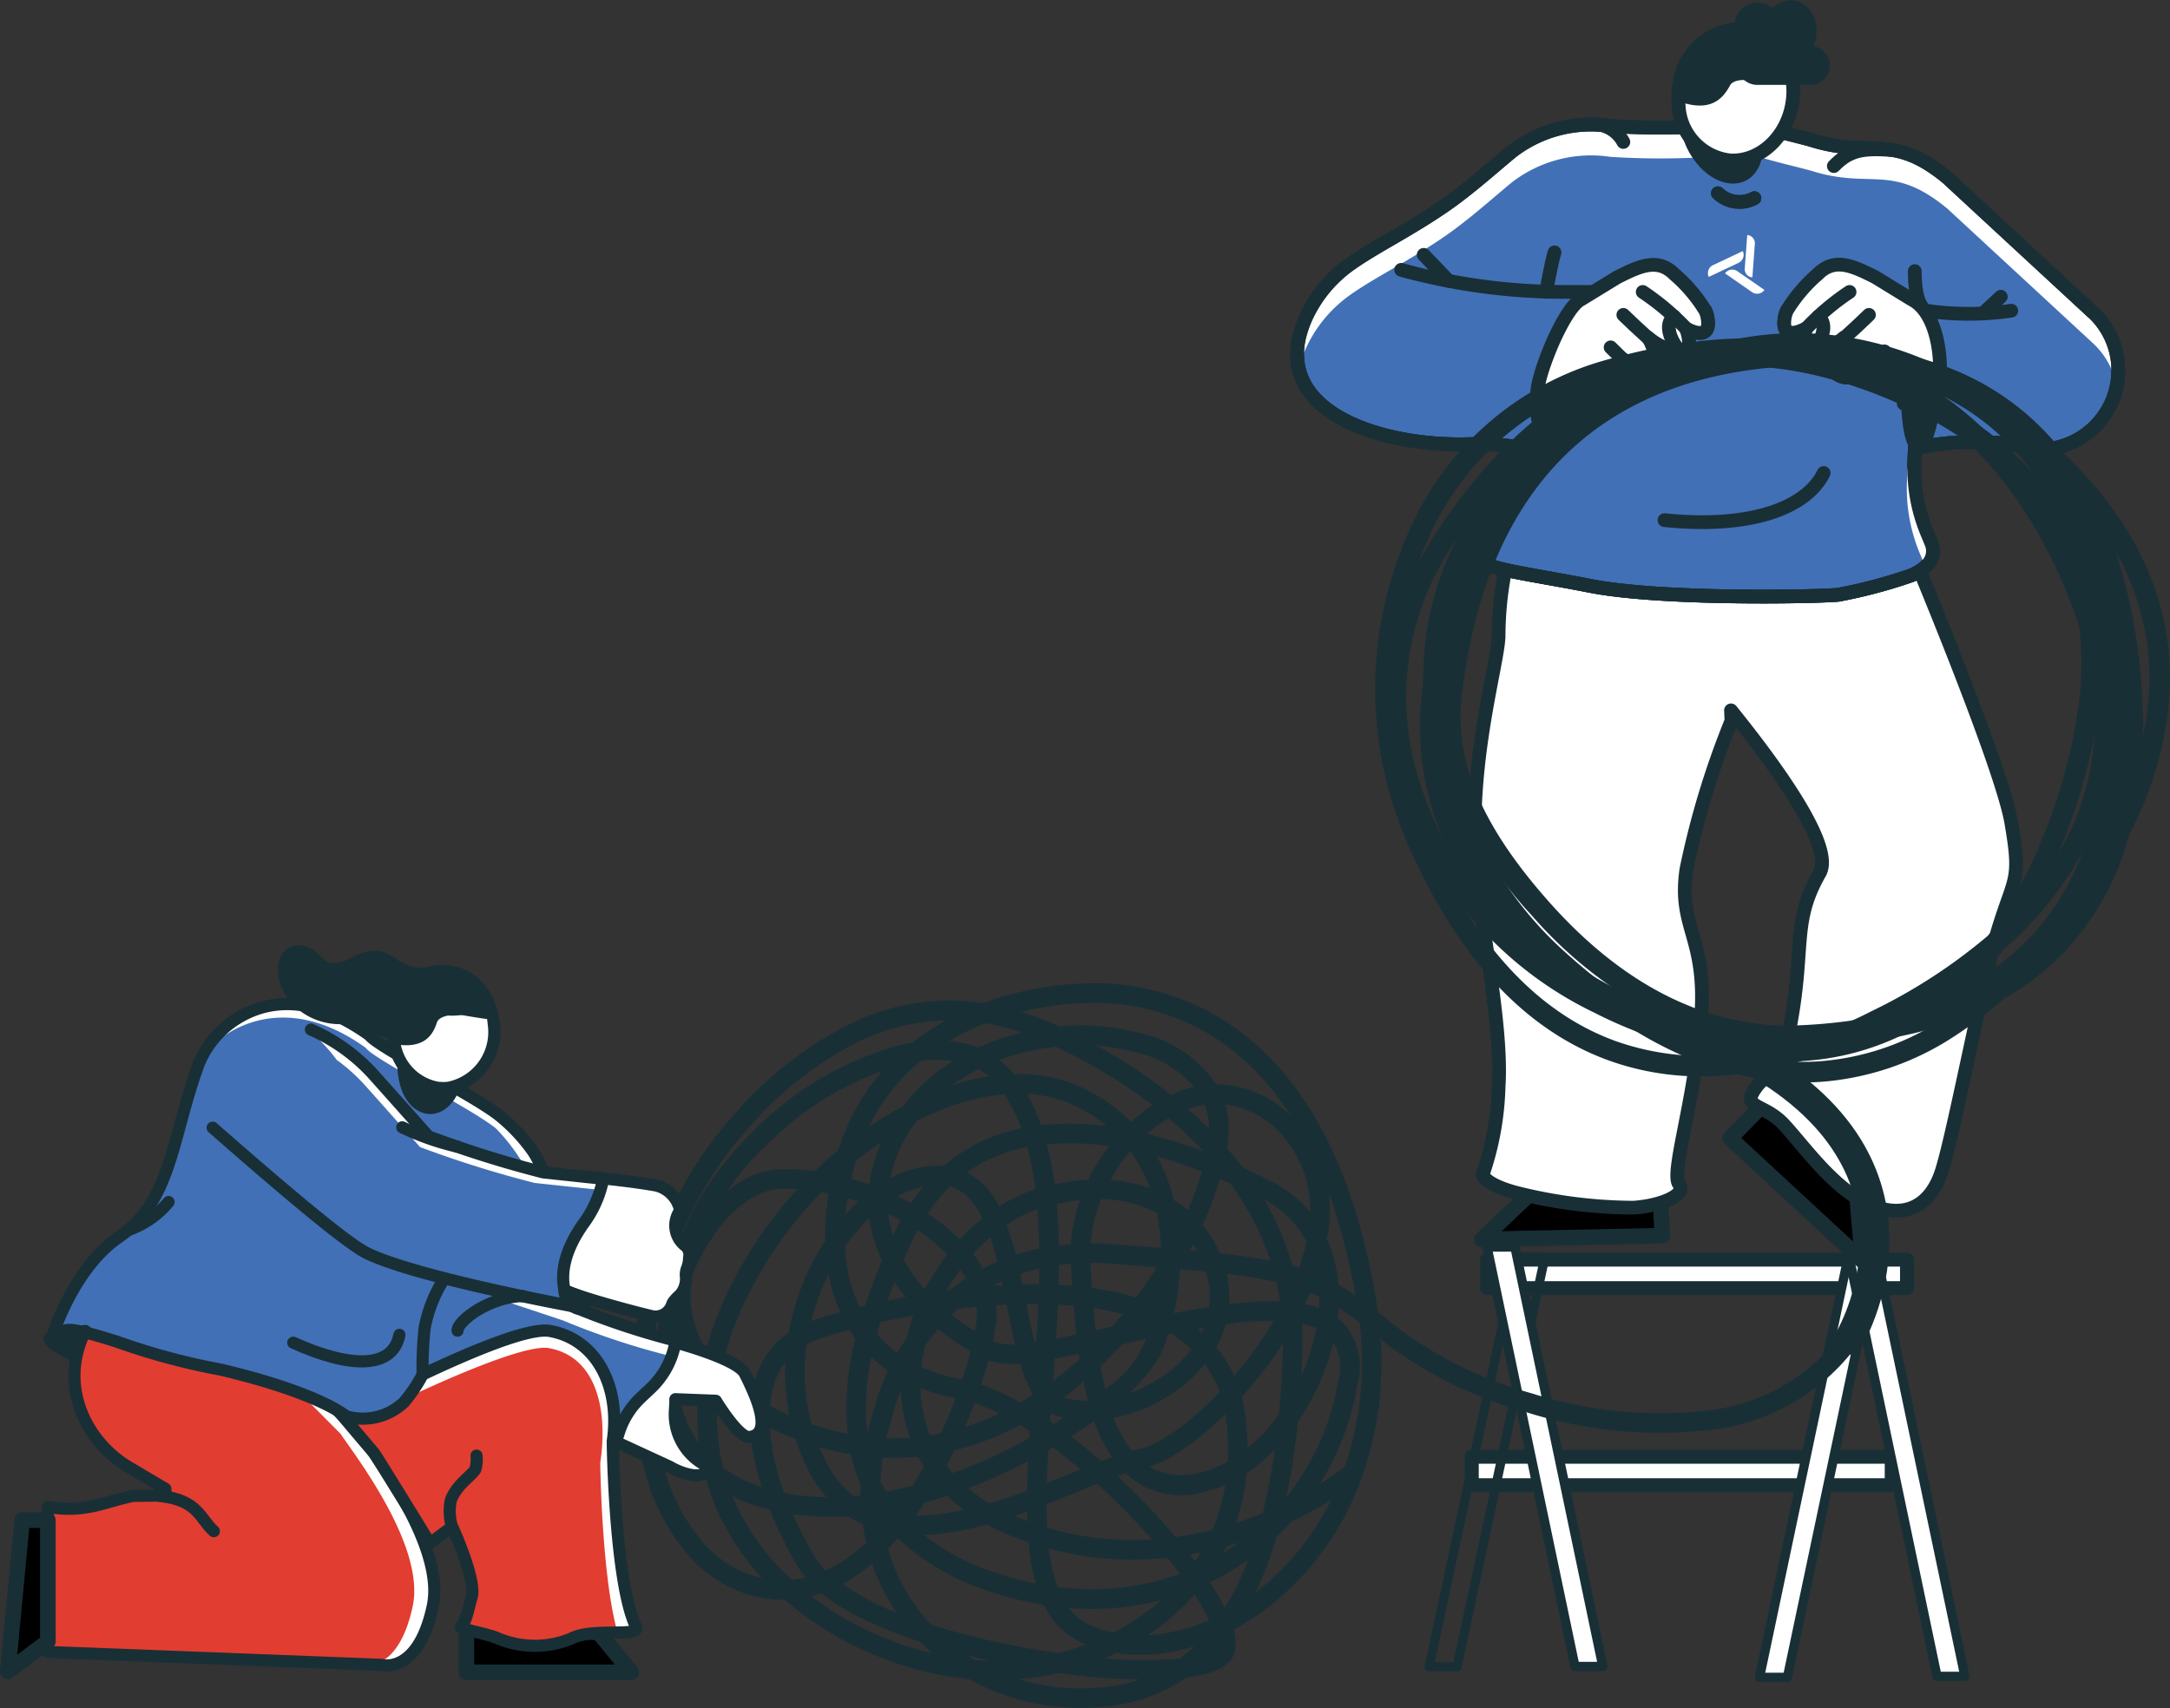
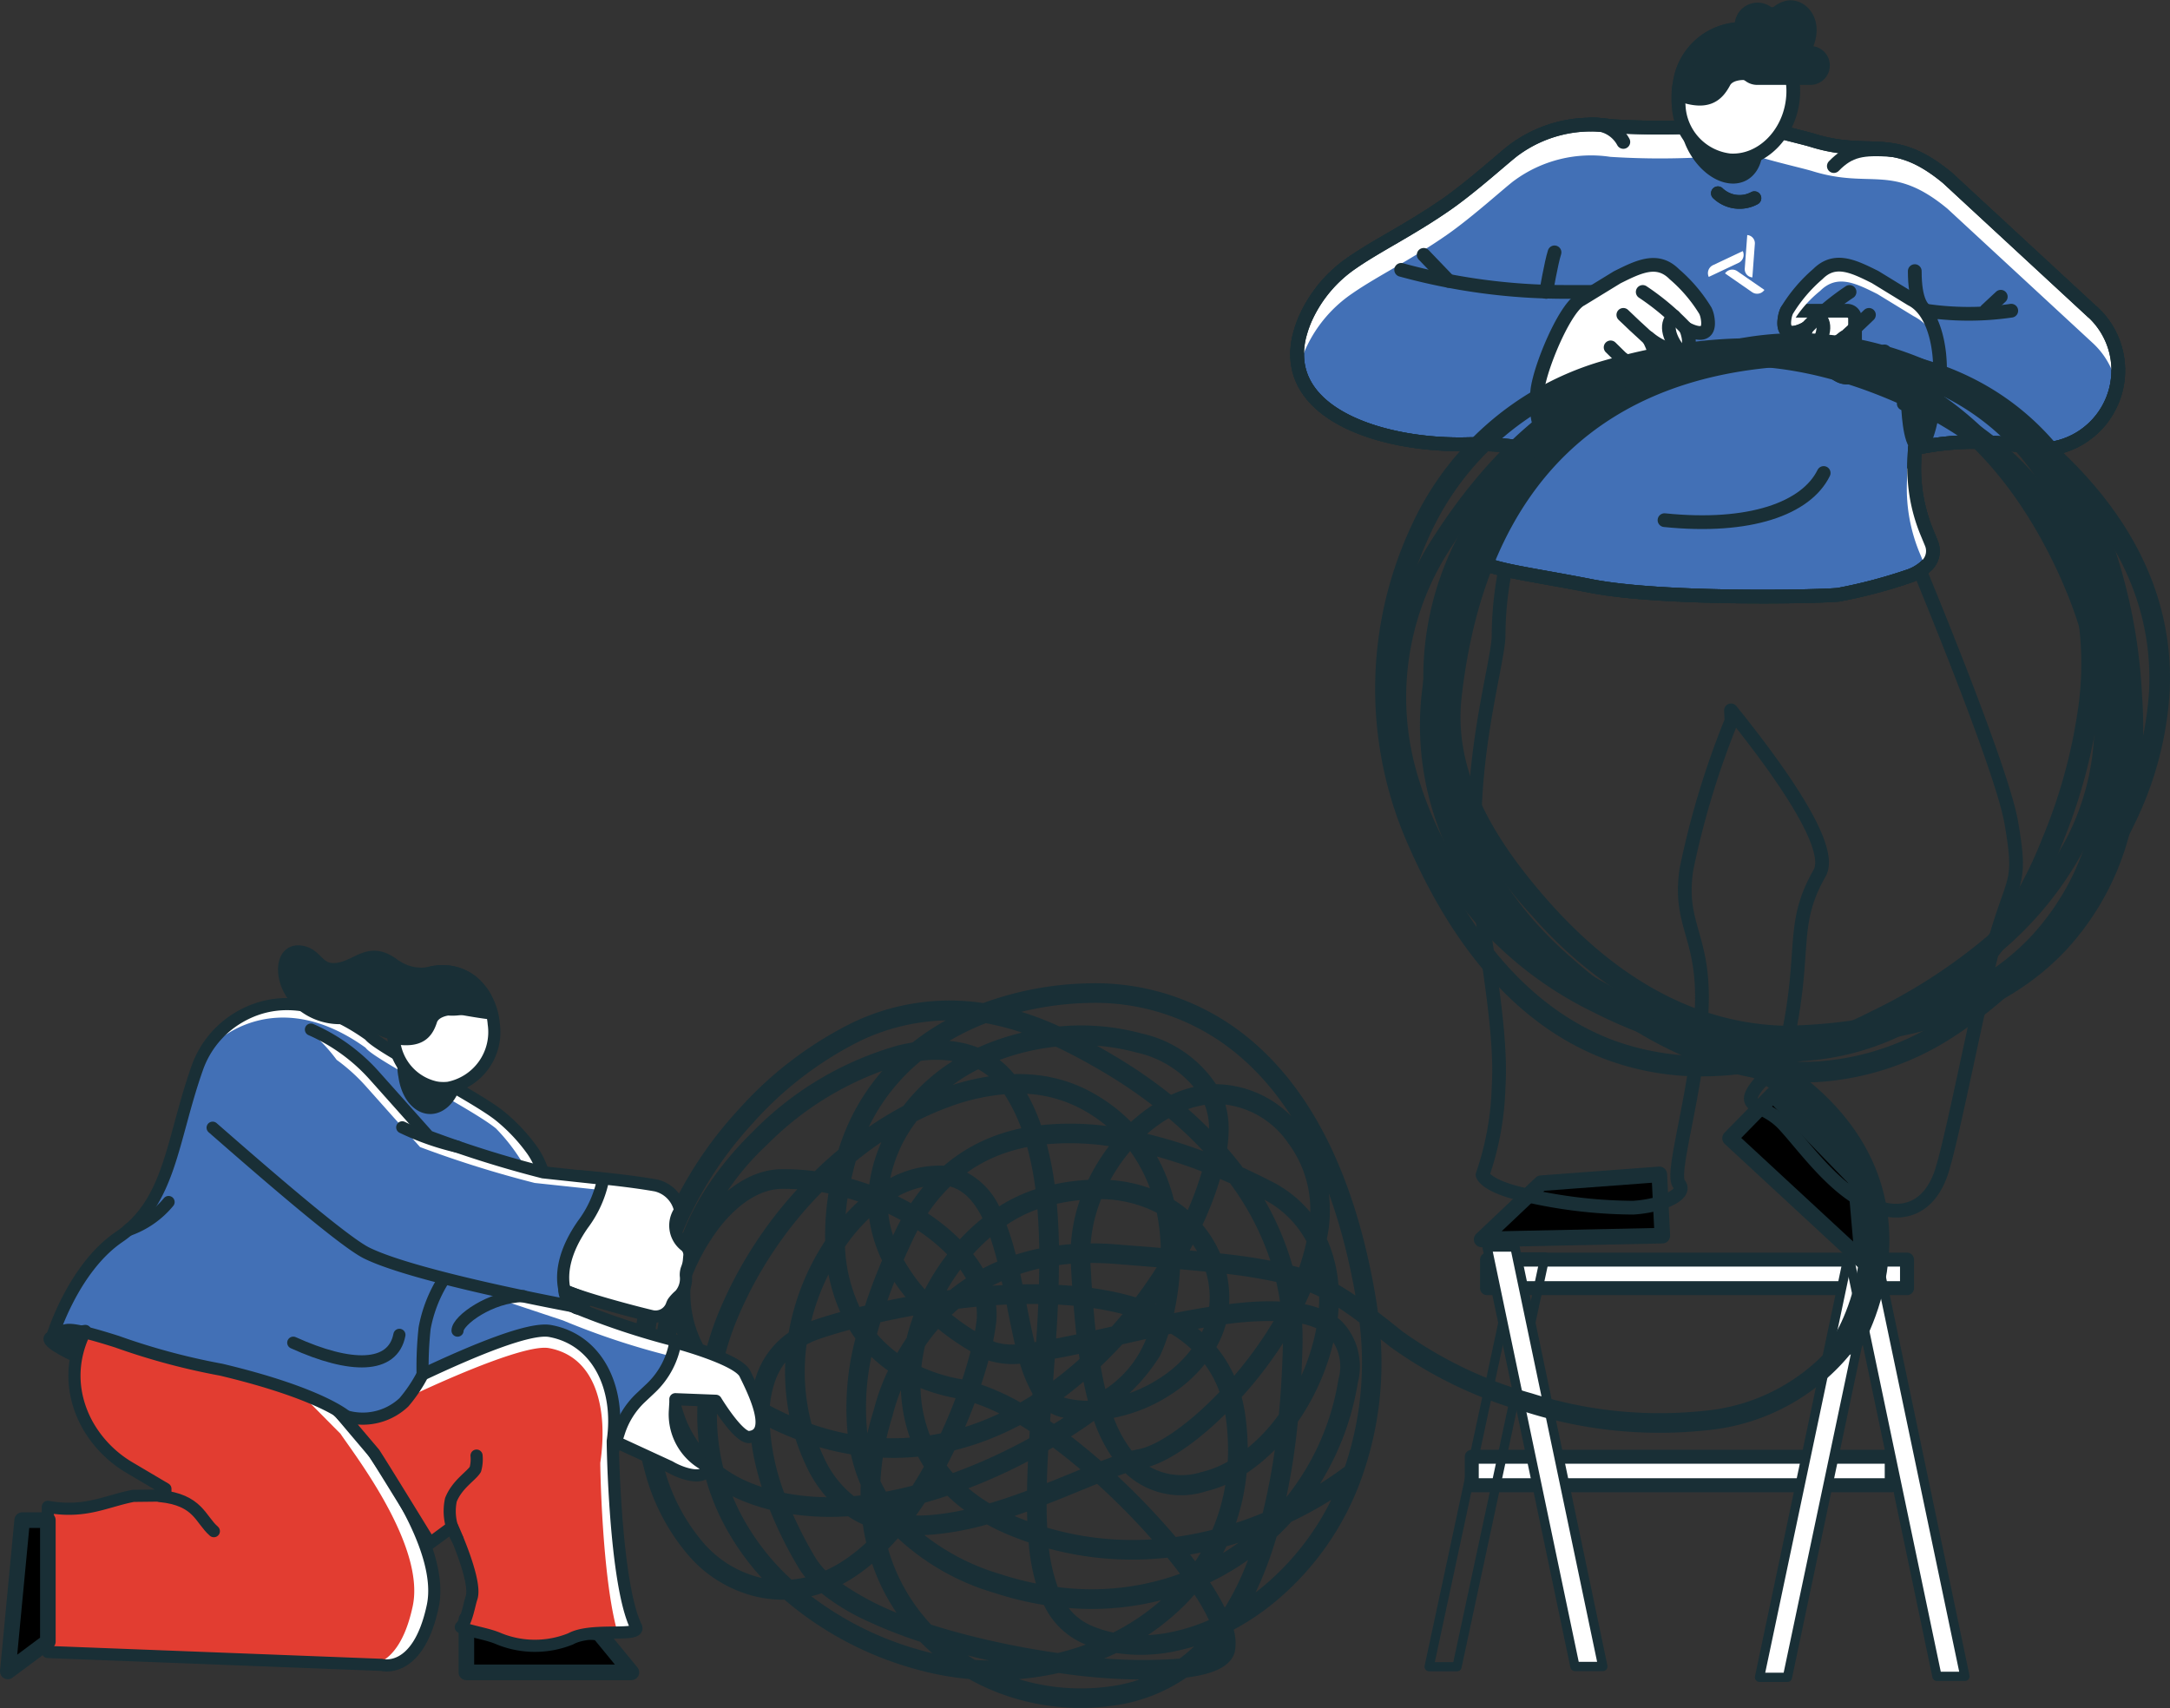
<svg xmlns="http://www.w3.org/2000/svg" width="150.869" height="118.763" viewBox="0 0 150.869 118.763">
  <rect x="0" y="0" width="150.869" height="118.763" fill="#333333" stroke="none" />
  <g id="Group_93230" data-name="Group 93230" transform="translate(0.542 0.499)">
    <rect id="Rectangle_36225" data-name="Rectangle 36225" width="29.198" height="1.983" transform="translate(102.845 87.088)" fill="#fff" />
    <rect id="Rectangle_36226" data-name="Rectangle 36226" width="29.198" height="1.983" transform="translate(102.845 87.088)" fill="none" stroke="#192f36" stroke-linecap="round" stroke-linejoin="round" stroke-width="0.972" />
    <rect id="Rectangle_36227" data-name="Rectangle 36227" width="29.198" height="1.983" transform="translate(101.782 100.794)" fill="#fff" />
    <rect id="Rectangle_36228" data-name="Rectangle 36228" width="29.198" height="1.983" transform="translate(101.782 100.794)" fill="none" stroke="#192f36" stroke-linecap="round" stroke-linejoin="round" stroke-width="0.972" />
    <path id="Path_66438" data-name="Path 66438" d="M573.995,285.886h1.94l6.11-28.495h-1.939Z" transform="translate(-475.176 -170.493)" fill="none" stroke="#192f36" stroke-linecap="round" stroke-linejoin="round" stroke-width="0.64" />
    <path id="Path_66439" data-name="Path 66439" d="M597.04,286.626h1.94l6.11-28.975H603.15Z" transform="translate(-475.252 -170.494)" fill="#fff" />
    <path id="Path_66440" data-name="Path 66440" d="M597.04,286.626h1.94l6.11-28.975H603.15Z" transform="translate(-475.252 -170.494)" fill="none" stroke="#192f36" stroke-linecap="round" stroke-linejoin="round" stroke-width="0.645" />
    <path id="Path_66441" data-name="Path 66441" d="M611.342,286.557H609.4l-6.109-29.165h1.939Z" transform="translate(-475.273 -170.493)" fill="#fff" />
    <path id="Path_66442" data-name="Path 66442" d="M611.342,286.557H609.4l-6.109-29.165h1.939Z" transform="translate(-475.273 -170.493)" fill="none" stroke="#192f36" stroke-linecap="round" stroke-linejoin="round" stroke-width="0.647" />
    <path id="Path_66443" data-name="Path 66443" d="M586.084,285.867h-1.939L578.034,256.7h1.939Z" transform="translate(-475.189 -170.49)" fill="#fff" />
    <path id="Path_66444" data-name="Path 66444" d="M586.084,285.867h-1.939L578.034,256.7h1.939Z" transform="translate(-475.189 -170.49)" fill="none" stroke="#192f36" stroke-linecap="round" stroke-linejoin="round" stroke-width="0.647" />
    <path id="Path_66445" data-name="Path 66445" d="M546.828,287.962a15.317,15.317,0,0,1-2.626-.715,15.024,15.024,0,0,1-2.24-1.045,19.476,19.476,0,0,1-3.566-.634,23.175,23.175,0,0,1-9.231-4.894,7.855,7.855,0,0,1-2.076-.205,8.454,8.454,0,0,1-4.46-2.769,14.086,14.086,0,0,1-2.789-5.24,24.831,24.831,0,0,1-.276-12.4,27.121,27.121,0,0,1,6.548-12.6,25.684,25.684,0,0,1,7.8-5.972,15.125,15.125,0,0,1,8.947-1.31,22.057,22.057,0,0,1,7.214-1.383,16.291,16.291,0,0,1,11.263,4.024c4.129,3.595,6.908,9.405,8.258,17.271q.117.674.2,1.34c.556.427,1.154.9,1.822,1.433l.044.035a29.019,29.019,0,0,0,9.164,4.391,29.81,29.81,0,0,0,12.232,1.218,13.816,13.816,0,0,0,9.78-5.517l.319.228a14.183,14.183,0,0,1-10.044,5.677,30.191,30.191,0,0,1-12.4-1.231,29.389,29.389,0,0,1-9.3-4.46l-.044-.035c-.549-.437-1.05-.833-1.516-1.2a23.28,23.28,0,0,1-1.315,10.905,19.347,19.347,0,0,1-6.156,8.393,17,17,0,0,1-2.475,1.6c-.073.1-.146.208-.22.31a2.848,2.848,0,0,1,.143,1.488c-.17.685-1.066,1.153-2.662,1.392-.131.02-.267.037-.407.054a11.2,11.2,0,0,1-4.935,1.932A15.772,15.772,0,0,1,546.828,287.962Zm-3.927-1.7a14.481,14.481,0,0,0,1.437.622,15.248,15.248,0,0,0,7.437.779,10.94,10.94,0,0,0,4.16-1.467,40.48,40.48,0,0,1-7.9-.43c-.125.029-.25.057-.376.083A19.634,19.634,0,0,1,542.9,286.258Zm-13.184-5.623a22.908,22.908,0,0,0,8.783,4.555,19.068,19.068,0,0,0,2.685.537,14.567,14.567,0,0,1-2.492-2.064,32.353,32.353,0,0,1-3.666-1.423,14.747,14.747,0,0,1-3.366-2.075A7.972,7.972,0,0,1,529.718,280.635Zm9.8,3.286a14.168,14.168,0,0,0,2.565,1.9,19.3,19.3,0,0,0,4.815-.224c-1.446-.231-2.919-.519-4.361-.861C541.486,284.484,540.476,284.212,539.518,283.921Zm-.6-.6c1.145.369,2.387.713,3.715,1.027,1.786.424,3.618.765,5.388,1.015a18.274,18.274,0,0,0,3.329-1.13,8.56,8.56,0,0,1-1.473-.506,4.953,4.953,0,0,1-2.509-2.638,22.509,22.509,0,0,1-3.663-.873,16.232,16.232,0,0,1-6.862-4.034c-.411.492-.809.923-1.191,1.3a13.421,13.421,0,0,0,2.761,5.276Q538.653,283.047,538.913,283.323Zm13.069,1.046a18.39,18.39,0,0,1-2.939,1.131,34.955,34.955,0,0,0,7.582.238,11.258,11.258,0,0,0,1.237-1.032,12.876,12.876,0,0,0,1.3-1.462A14.19,14.19,0,0,1,556,284.283,10.968,10.968,0,0,1,551.982,284.368ZM532.079,280a20.14,20.14,0,0,0,6.078,3.074c-.016-.019-.033-.038-.048-.057a13.8,13.8,0,0,1-2.785-5.221,13.438,13.438,0,0,1-1.4,1.152A10.344,10.344,0,0,1,532.079,280Zm27.32,3.579a12.688,12.688,0,0,1-1.986,2.049c1.206-.216,1.927-.585,2.042-1.048A2.132,2.132,0,0,0,559.4,283.575Zm-17.262-43.1c-.429-.045-.833-.068-1.223-.08a15.04,15.04,0,0,0-6.832,1.454,25.3,25.3,0,0,0-7.682,5.883,26.736,26.736,0,0,0-6.451,12.419,24.453,24.453,0,0,0,.267,12.2,13.729,13.729,0,0,0,2.709,5.1,8.064,8.064,0,0,0,4.255,2.645,7.576,7.576,0,0,0,1.56.2,17.447,17.447,0,0,1-3.7-4.942,15.7,15.7,0,0,1-1.078-2.836,8.67,8.67,0,0,1-2.673-3.639,13,13,0,0,1-.534-7.118,17.356,17.356,0,0,1,.92-3.23c.444-3.163,2.39-6.571,5.5-9.613a22.305,22.305,0,0,1,9.847-5.83q.55-.133,1.075-.212a16.113,16.113,0,0,1,1.666-1.172A17.684,17.684,0,0,1,542.137,240.47ZM524.48,272.89a15.5,15.5,0,0,0,.91,2.279,17.154,17.154,0,0,0,3.917,5.1,7.468,7.468,0,0,0,2.027-.41,5.715,5.715,0,0,1-.937-1.15,27.418,27.418,0,0,1-2.07-4.212,13.6,13.6,0,0,1-1.867-.579A9.923,9.923,0,0,1,524.48,272.89Zm23.349,8.263a4.489,4.489,0,0,0,2.2,2.216,8.347,8.347,0,0,0,1.893.59,16.4,16.4,0,0,0,3.461-2.294,14.934,14.934,0,0,0,1.507-1.507A18.924,18.924,0,0,1,547.829,281.153ZM557.541,280a15.246,15.246,0,0,1-1.9,1.965,16.612,16.612,0,0,1-3.056,2.1,10.821,10.821,0,0,0,3.338-.16,13.868,13.868,0,0,0,3.219-1.08,13.79,13.79,0,0,0-1.214-2.237Q557.744,280.293,557.541,280ZM528.786,274.6a27.184,27.184,0,0,0,1.949,3.909,5.466,5.466,0,0,0,1.013,1.2,9.749,9.749,0,0,0,1.947-1.085,13.085,13.085,0,0,0,1.515-1.264q-.1-.423-.187-.857c-.056-.3-.1-.6-.141-.911-.135-.055-.266-.114-.4-.175a6.8,6.8,0,0,1-.939-.55A17.674,17.674,0,0,1,528.786,274.6Zm8.585,1.56a16.154,16.154,0,0,0,6.45,3.68,22.114,22.114,0,0,0,3.365.821,13.192,13.192,0,0,1-.72-3.335q-.025-.25-.045-.505-.752-.245-1.492-.544a15.544,15.544,0,0,1-1.8-.865,20.15,20.15,0,0,1-3.869.74A11.969,11.969,0,0,1,537.371,276.163Zm9.455.787c.009.114.02.227.031.34a12.307,12.307,0,0,0,.779,3.441,18.515,18.515,0,0,0,9.62-1.138c-.433-.605-.913-1.227-1.431-1.856q-.888.1-1.77.139A21.72,21.72,0,0,1,546.826,276.95Zm11.031,2.814c.141.2.276.4.4.6a14.434,14.434,0,0,1,1.236,2.276c.05-.024.1-.05.149-.076a19.059,19.059,0,0,0,1.935-3.738q.341-.861.635-1.807a17.824,17.824,0,0,1-4.359,2.741Zm4.919-3.238q-.375,1.3-.829,2.449a20.275,20.275,0,0,1-1.574,3.193,17,17,0,0,0,1.775-1.2,18.949,18.949,0,0,0,5.97-8.07,27.347,27.347,0,0,1-4.186,2.455C563.565,275.757,563.18,276.151,562.776,276.526Zm-27.478-.777c.032.229.069.455.111.683.039.2.081.406.128.607q.44-.447.9-.995A7.848,7.848,0,0,1,535.3,275.748Zm-.054-.437a7.307,7.307,0,0,0,1.1.31,10.934,10.934,0,0,1-.74-1c-.137.023-.273.044-.412.064C535.2,274.9,535.221,275.1,535.244,275.312Zm3.2-1.312c-.425.65-.844,1.231-1.255,1.75a11.476,11.476,0,0,0,2.041.013,19.279,19.279,0,0,0,3.429-.627,11.653,11.653,0,0,1-2.213-1.753C539.808,273.6,539.137,273.811,538.442,274Zm-9.824.166a16.822,16.822,0,0,0,4.455.336,8.32,8.32,0,0,1-2.151-2.881,14.465,14.465,0,0,1-.766-1.993,22.265,22.265,0,0,1-2.521-1.13l-.175-.094A16.32,16.32,0,0,0,528.617,274.167Zm27.667,3.511c.456.561.881,1.115,1.27,1.655a13.784,13.784,0,0,0,1.317-2.157A24.438,24.438,0,0,1,556.285,277.678Zm-31.979-5.4a9.284,9.284,0,0,0,2.3,1.281,13.411,13.411,0,0,0,1.558.5,20.974,20.974,0,0,1-.662-2.175,13.931,13.931,0,0,1-.43-3.7,13.326,13.326,0,0,1-3.061-2.352A15.677,15.677,0,0,0,524.306,272.277Zm11.719,2.273a10.687,10.687,0,0,0,.8,1.03q.514-.646,1.049-1.43C537.27,274.3,536.654,274.437,536.025,274.55Zm-1.842.26a6.548,6.548,0,0,0,.65.335c-.013-.135-.024-.27-.033-.406C534.6,274.766,534.39,274.789,534.183,274.81Zm25.187,2.237a14.085,14.085,0,0,1-1.239,2.159,17.48,17.48,0,0,0,4.3-2.9q.048-.167.094-.338c-.3.122-.6.241-.913.357Q560.493,276.742,559.37,277.047Zm-28.751-7.253a14.291,14.291,0,0,0,.658,1.659,7.685,7.685,0,0,0,2.38,3.011q.565-.043,1.121-.118-.025-.619,0-1.247c-.017-.038-.033-.075-.049-.113a11.4,11.4,0,0,1-.712-2.352A18.743,18.743,0,0,1,530.619,269.794Zm16.175,6.735a21.4,21.4,0,0,0,7.246.956q.74-.03,1.485-.11a48.894,48.894,0,0,0-4.7-4.825c-.469.186-.965.39-1.479.6-.824.337-1.7.7-2.615,1.044C546.723,275.009,546.744,275.789,546.794,276.53Zm-3.133-1.271a15.573,15.573,0,0,0,1.415.656q.655.265,1.316.485c-.041-.658-.059-1.344-.059-2.055C545.463,274.672,544.566,274.985,543.661,275.259Zm-8.5-1.377c0,.138.005.275.011.412l.206-.031C535.3,274.137,535.228,274.01,535.159,273.881Zm.012-.858a10.133,10.133,0,0,0,.623,1.169c.823-.143,1.628-.325,2.4-.531.347-.538.7-1.123,1.048-1.76-.066-.1-.13-.2-.191-.3a9.629,9.629,0,0,1-.488-.9c-.19.022-.381.042-.572.059a17.083,17.083,0,0,1-2.575.022A17.083,17.083,0,0,0,535.17,273.023ZM521.576,260a16.335,16.335,0,0,0-.437,1.818,12.616,12.616,0,0,0,.512,6.9,8.346,8.346,0,0,0,2.145,3.129,16.2,16.2,0,0,1-.125-6.39A8.347,8.347,0,0,1,521.576,260ZM551.23,272.39a49.071,49.071,0,0,1,4.761,4.931,23.9,23.9,0,0,0,3.1-.606,14.217,14.217,0,0,0,1.151-4.374,7.955,7.955,0,0,1-2.063.815,5.134,5.134,0,0,1-5.345-1.338C552.347,271.97,551.81,272.165,551.23,272.39Zm-10.373.848a11.58,11.58,0,0,0,2.322,1.752c1.069-.308,2.132-.679,3.156-1.066.009-1.03.054-2.107.117-3.221-.807.445-1.634.865-2.463,1.25C543.111,272.362,542.048,272.813,540.857,273.239Zm-1.366-.979q-.366.658-.733,1.245.718-.208,1.392-.436A10.327,10.327,0,0,1,539.49,272.26Zm-5.064-1.569a11.124,11.124,0,0,0,.407,1.487q.064-.707.187-1.423C534.823,270.738,534.623,270.716,534.426,270.691Zm26.231,1.4a14.717,14.717,0,0,1-1.082,4.488q.951-.272,1.9-.621c.408-.15.8-.307,1.177-.466a44.649,44.649,0,0,0,1.1-6.261A12.336,12.336,0,0,1,560.657,272.093Zm-20.957-.215a9.793,9.793,0,0,0,.854,1.051c1.248-.439,2.359-.91,3.269-1.333s1.812-.885,2.655-1.356c.021-.343.044-.69.068-1.039q-.593-.4-1.166-.735a19.434,19.434,0,0,1-4.914,1.9Q540.085,271.166,539.7,271.878Zm7.158-1.4c-.068,1.14-.116,2.245-.129,3.3.857-.331,1.684-.669,2.462-.987.449-.184.884-.361,1.3-.527l-.277-.24c-.861-.744-1.708-1.421-2.531-2.022Q547.275,270.241,546.858,270.477Zm16.124,5.3v0l0,0Zm-24.011-5.128c.125.255.264.5.413.746.023.037.045.073.069.11q.263-.5.525-1.031C539.644,270.545,539.308,270.6,538.972,270.651Zm-8.5-1.325a18.474,18.474,0,0,0,3.467.9,18.4,18.4,0,0,1,.517-7.318c-.16-.208-.313-.425-.455-.65-.09-.138-.173-.278-.255-.42-.951.248-1.795.5-2.49.742a6.16,6.16,0,0,0-1.174.543c-.007.042-.013.085-.019.128A14.532,14.532,0,0,0,530.476,269.327Zm4.295-6.037a17.616,17.616,0,0,0-.421,7q.371.049.742.082a20,20,0,0,1,.57-2.232,14.292,14.292,0,0,1,1.156-3.066A9.332,9.332,0,0,1,534.771,263.29Zm2.386,1.989a14.232,14.232,0,0,0-1.113,2.948l0,.018a19.469,19.469,0,0,0-.552,2.152,16.594,16.594,0,0,0,2.47-.026c.146-.012.29-.026.435-.042a10.747,10.747,0,0,1-.806-4.811C537.439,265.442,537.3,265.362,537.157,265.279Zm27.057,3.336a46.974,46.974,0,0,1-1.108,6.682q.3-.133.586-.269a18,18,0,0,0,4.294-9.091,3.642,3.642,0,0,0-.831-3.458,3.069,3.069,0,0,0-.281-.234A16,16,0,0,1,564.214,268.615Zm-36.741-.651c.113.063.227.124.344.184a21.866,21.866,0,0,0,2.2,1.007,14.932,14.932,0,0,1-.372-5.74,5.1,5.1,0,0,0-1.764,2.408A7.447,7.447,0,0,0,527.473,267.964Zm10.5-2.253a10.275,10.275,0,0,0,.829,4.568q.7-.1,1.4-.25c.524-1.108.973-2.2,1.343-3.237-.141-.034-.28-.063-.417-.088A12.3,12.3,0,0,1,537.969,265.711Zm28.97-3.9a3.474,3.474,0,0,1,.484.38,4.049,4.049,0,0,1,.95,3.807,18.433,18.433,0,0,1-3.8,8.593,24.376,24.376,0,0,0,3.8-2.383,23.169,23.169,0,0,0,1.054-10.569,22.25,22.25,0,0,0-2.376-1.628,12.116,12.116,0,0,1-.092,1.64Q566.951,261.734,566.939,261.813Zm-18.893,7.964c.79.584,1.6,1.234,2.425,1.944.144.125.287.249.43.376.591-.232,1.141-.438,1.643-.6a9.863,9.863,0,0,1-1.7-3.317c-.145.013-.289.022-.432.028C549.666,268.745,548.873,269.272,548.046,269.777Zm5.214,1.915a4.945,4.945,0,0,0,.459.393,5,5,0,0,0,4.366.688,7.668,7.668,0,0,0,2.194-.909,16.511,16.511,0,0,0-.106-3.282,10.323,10.323,0,0,0-.253-1.3c-2.253,2.375-4.545,3.976-6.135,4.285C553.62,271.6,553.445,271.642,553.26,271.692Zm-29.168-6.341a12.391,12.391,0,0,0,3,2.4,7.732,7.732,0,0,1,.423-2.058,5.462,5.462,0,0,1,2.211-2.806,16.418,16.418,0,0,1,2.583-6.523,18.134,18.134,0,0,1,.3-3.814c-.4-.094-.8-.172-1.2-.236a28.349,28.349,0,0,0-6.22,9.317A19.429,19.429,0,0,0,524.092,265.351Zm17.826,1.541c-.346.966-.758,1.987-1.236,3.022a19.138,19.138,0,0,0,4.3-1.676A14.5,14.5,0,0,0,541.918,266.892Zm9.325,1.243a9.17,9.17,0,0,0,1.711,3.236c.269-.079.522-.143.756-.187,1.5-.292,3.778-1.9,5.954-4.2l.128-.134A8.072,8.072,0,0,0,558.2,264a9.51,9.51,0,0,1-2.764,2.589A10.664,10.664,0,0,1,551.243,268.135Zm-4.32,1.323q-.018.278-.035.552c.152-.087.3-.174.45-.262C547.2,269.649,547.06,269.552,546.922,269.457Zm.031-.453c.248.168.5.342.75.523.721-.437,1.4-.88,2.028-1.321a6.729,6.729,0,0,1-1.5-.229,2.279,2.279,0,0,1-1.025-.625l-.145.1Q547.007,268.234,546.953,269Zm13.281-2.056a10.351,10.351,0,0,1,.329,1.583,17.063,17.063,0,0,1,.127,3.074,12.36,12.36,0,0,0,2.969-2.892q.088-.118.173-.239.226-2.334.295-4.93a18.458,18.458,0,0,0-.046-1.868A28.268,28.268,0,0,1,560.235,266.948Zm-38.178-8.329c-.006.039-.01.077-.015.115a8.1,8.1,0,0,0,.955,5.1,8.5,8.5,0,0,0,.77,1.134,20,20,0,0,1,1.056-3.485,28.726,28.726,0,0,1,6.1-9.24,15.078,15.078,0,0,0-2.156-.124c-1.616.026-3.3,1.077-4.743,2.96A14.872,14.872,0,0,0,522.056,258.619Zm23.719,9.629q.4.239.8.506c.024-.343.049-.689.075-1.036Q546.216,267.995,545.775,268.247Zm-3.727-1.726a15.378,15.378,0,0,1,3.336,1.495q.622-.347,1.235-.745l.069-.045c.013-.165.026-.331.038-.5a9.535,9.535,0,0,1-1-2.5,5.144,5.144,0,0,1-2.385-.148c-.154-.068-.318-.146-.492-.234C542.648,264.648,542.382,265.554,542.048,266.521Zm5.49.606a1.891,1.891,0,0,0,.8.471,6.706,6.706,0,0,0,1.933.222l.375-.278a24.7,24.7,0,0,1-.544-2.461A26.67,26.67,0,0,1,547.538,267.127Zm-9.545-1.842a11.884,11.884,0,0,0,3.2,1.033c.157.028.316.061.479.1.348-1,.621-1.94.818-2.759a16.97,16.97,0,0,1-2.863-1.989q-.32.347-.623.72c-.254.315-.488.631-.7.945A12.947,12.947,0,0,0,537.993,265.285Zm13.11,2.4c.007.022.013.045.02.068a10.272,10.272,0,0,0,4.1-1.5,9.079,9.079,0,0,0,2.7-2.555,8.9,8.9,0,0,0-1.738-1.392c-.079-.049-.157-.1-.236-.142-.218.044-.438.089-.655.135a12.8,12.8,0,0,1-.616,1.667A12.555,12.555,0,0,1,551.1,267.688Zm-3.976-1.056c.047.07.1.137.147.2a26.571,26.571,0,0,0,2.753-2.214q-.087-.552-.16-1.122c-.9.2-1.762.372-2.546.507-.058.838-.122,1.673-.183,2.5C547.133,266.55,547.13,266.591,547.127,266.633Zm-9.791-1.7c.093.054.185.108.28.159q.037-.423.1-.846Q537.514,264.592,537.336,264.928Zm13.113-.163c.075.454.159.9.251,1.336q.133.62.286,1.181a7.955,7.955,0,0,0,3.873-4.891c-.9.189-1.783.389-2.641.582Q551.362,263.915,550.449,264.765Zm-15.561-1.947a8.989,8.989,0,0,0,2.11,1.9,16.45,16.45,0,0,1,.935-1.547,14.551,14.551,0,0,1,.78-2.345l-.033-.033c-1.193.2-2.344.429-3.407.672Q535.06,262.153,534.888,262.818Zm11.227,1.369a10.887,10.887,0,0,0,.664,1.838c.048-.649.1-1.3.143-1.953Q546.5,264.139,546.116,264.187Zm-13.771-7.16a16.36,16.36,0,0,0-2.175,5.6,6.818,6.818,0,0,1,.962-.415c.68-.235,1.5-.482,2.425-.727A11.6,11.6,0,0,1,532.345,257.027Zm32.108,4.369a18.856,18.856,0,0,1,.067,2.156q-.058,2.216-.232,4.245a15.479,15.479,0,0,0,2.225-5.782A5.8,5.8,0,0,0,564.453,261.4Zm-30.307.341c.061.1.125.208.189.31.082.127.165.252.253.373.076-.28.156-.565.243-.852C534.6,261.625,534.369,261.68,534.146,261.737Zm8.792,1.718c.2.1.387.192.558.268a4.694,4.694,0,0,0,2.124.124c-.248-.967-.458-2.032-.673-3.115q-.057-.295-.117-.589c-.588.021-1.158.056-1.7.1a4.926,4.926,0,0,1,.094,1.608A14.681,14.681,0,0,1,542.938,263.455Zm15.486.2a8.379,8.379,0,0,1,1.672,2.86,27.759,27.759,0,0,0,3.727-5.185,22.271,22.271,0,0,0-4.538.252A6.747,6.747,0,0,1,558.424,263.656Zm-18.53-2.267a16.665,16.665,0,0,0,2.685,1.876,13.864,13.864,0,0,0,.251-1.456,4.6,4.6,0,0,0-.1-1.534c-.617.054-1.235.12-1.849.2Q540.369,260.9,539.894,261.388Zm5.335-1.258c.035.175.069.351.1.526.217,1.1.431,2.178.681,3.147.3-.037.61-.083.937-.137.081-1.182.15-2.366.2-3.54C546.5,260.111,545.854,260.114,545.229,260.13Zm-6.213.99q-.238.573-.426,1.156l.107-.133c.2-.252.416-.5.633-.732C539.225,261.317,539.119,261.219,539.016,261.12Zm-6.31-4.645a11.4,11.4,0,0,0,1.242,4.907c.329-.083.669-.166,1.02-.248q.544-1.718,1.339-3.569a9.816,9.816,0,0,1-.7-1.8,8.691,8.691,0,0,1-.319-2.134,13.15,13.15,0,0,0-2.412,2.6C532.818,256.311,532.763,256.393,532.706,256.475Zm17.546,6.939q.057.444.122.882.6-.565,1.167-1.17C551.1,263.224,550.673,263.321,550.252,263.413Zm-2.713-3.273c-.044,1.148-.113,2.305-.19,3.459.766-.135,1.6-.305,2.469-.494-.11-.917-.2-1.863-.268-2.821C548.879,260.212,548.206,260.166,547.539,260.141Zm-11-2.131q-.656,1.561-1.132,3.022c.927-.208,1.917-.406,2.939-.581A12.952,12.952,0,0,1,536.544,258.01Zm2.637,2.73c.138.134.277.262.418.389q.284-.292.583-.564c-.332.046-.662.095-.988.146Zm10.765-.408c.067.891.149,1.8.256,2.689.55-.121,1.112-.247,1.678-.375l.132-.029q.686-.761,1.333-1.576A19.771,19.771,0,0,0,549.946,260.332Zm-13.206-2.781a12.415,12.415,0,0,0,2.075,2.822l.11-.018a15.792,15.792,0,0,1,1.681-2.784q.17-.224.348-.443h0a13.58,13.58,0,0,0-2.874-2.335q-.3.517-.57,1.078Q537.1,256.723,536.74,257.551Zm4.476-.123c-.1.125-.2.251-.3.38a15.329,15.329,0,0,0-1.523,2.473q.656-.1,1.324-.185a13.659,13.659,0,0,1,1.544-1.1A8.1,8.1,0,0,0,541.216,257.429Zm12.525,3.742q-.522.667-1.073,1.3c.758-.17,1.535-.342,2.319-.507.025-.087.049-.174.073-.264A13.327,13.327,0,0,0,553.741,261.171Zm2.781.881a9.2,9.2,0,0,1,1.622,1.307,6.4,6.4,0,0,0,.723-1.714C558.1,261.761,557.311,261.9,556.522,262.052Zm-19.029-18.68c-.127.026-.254.056-.384.087a22.239,22.239,0,0,0-9.664,5.73,18.9,18.9,0,0,0-4.977,7.6,14.183,14.183,0,0,1,1.245-1.953c1.518-1.981,3.312-3.088,5.049-3.115a15.653,15.653,0,0,1,2.508.169q.927-.918,1.907-1.729a14.623,14.623,0,0,1,4.318-6.792Zm4.936,15.981q-.492.3-.958.652.577-.064,1.155-.116A5.523,5.523,0,0,0,542.429,259.353Zm.341-.2a6.272,6.272,0,0,1,.257.706q.881-.07,1.724-.1c-.1-.475-.2-.95-.3-1.417-.207.083-.413.171-.614.264Q543.289,258.85,542.77,259.15Zm12.748,2.334c.17.086.338.174.5.266.989-.2,1.977-.376,2.936-.518a6.618,6.618,0,0,0-.3-3.325c-.763-.08-1.6-.157-2.511-.236-.04.068-.08.135-.121.2A18.421,18.421,0,0,1,555.518,261.484Zm-10.7-3.292c.117.509.224,1.028.329,1.546q1.035-.03,2.011-.006c.024-.735.039-1.465.039-2.187A14.554,14.554,0,0,0,544.821,258.192Zm9.176,2.65c.4.142.791.3,1.159.468a17.984,17.984,0,0,0,.432-2.742Q554.837,259.742,554,260.842Zm-6.4-3.365q0,1.123-.04,2.266,1.018.039,1.966.139c-.054-.76-.1-1.529-.141-2.3,0-.1-.009-.2-.011-.294A17.189,17.189,0,0,0,547.594,257.477Zm-6.123-.356a8.458,8.458,0,0,1,1.131,1.672q.522-.3,1.071-.553.339-.155.689-.294a20.443,20.443,0,0,0-.838-2.785A13.528,13.528,0,0,0,541.47,257.122Zm9.734,3a18.274,18.274,0,0,1,2.4.59,32.86,32.86,0,0,0,2.03-2.955c0-.042,0-.084,0-.127-1.107-.094-2.332-.19-3.692-.3a20.49,20.49,0,0,0-2.185-.055c0,.1.006.193.011.289.041.761.087,1.554.143,2.36l.171.022Q550.66,260.021,551.2,260.12Zm-15.524-6.568a8.309,8.309,0,0,0,.3,2.111,9.486,9.486,0,0,0,.528,1.428q.3-.686.641-1.39.276-.577.588-1.111A18.023,18.023,0,0,0,535.681,253.552Zm23.4,4.4a7,7,0,0,1,.279,3.221c.5-.069.991-.128,1.468-.171a17.943,17.943,0,0,1,3.182-.05,17.98,17.98,0,0,0-.421-2.289A35.774,35.774,0,0,0,559.083,257.952Zm-26.09-5.313a18.229,18.229,0,0,0-.3,3.175,13.4,13.4,0,0,1,2.38-2.51A18.721,18.721,0,0,0,532.994,252.639Zm10.856,2.282a20.085,20.085,0,0,1,.883,2.885,15.01,15.01,0,0,1,2.468-.661c0-.72-.025-1.431-.062-2.131q-.046-.855-.127-1.651A10.313,10.313,0,0,0,543.849,254.921Zm21.049,6.146a5.932,5.932,0,0,1,1.672.533,11.343,11.343,0,0,0,.082-1.807,11.756,11.756,0,0,0-1.365-.616c-.244.6-.525,1.212-.84,1.82C564.6,261.018,564.753,261.041,564.9,261.067Zm-26.615-6.617a14.027,14.027,0,0,1,2.924,2.374,13.887,13.887,0,0,1,2.16-2.036c-.752-1.711-1.735-2.657-3-2.885A12.09,12.09,0,0,0,538.283,254.451Zm25.741,4.322q.189.785.306,1.584.322-.658.587-1.312C564.633,258.947,564.336,258.857,564.024,258.772Zm3.011.783a20.241,20.241,0,0,1,2.323,1.541c-.043-.311-.092-.625-.146-.94-1.334-7.773-4.068-13.507-8.129-17.041a15.918,15.918,0,0,0-11-3.928,21.85,21.85,0,0,0-6.45,1.131,20.334,20.334,0,0,1,4.39,1.483,15.78,15.78,0,0,1,5.691.465,7.916,7.916,0,0,1,5.021,3.542,7.037,7.037,0,0,1,5.988,3.1,8.761,8.761,0,0,1,1.471,7.225c.043.091.085.182.125.275A9.216,9.216,0,0,1,567.035,259.555ZM547.4,253.263q.087.834.134,1.731c.037.686.056,1.382.062,2.087a17.305,17.305,0,0,1,1.777-.18,11.184,11.184,0,0,1,.881-4.061A14.356,14.356,0,0,0,547.4,253.263Zm3.285-.435a10.88,10.88,0,0,0-.919,4.056,20.543,20.543,0,0,1,2.216.056c1.354.106,2.568.2,3.666.295a16.042,16.042,0,0,0-.11-1.916,13.976,13.976,0,0,0-.236-1.385A9.179,9.179,0,0,0,550.681,252.828Zm-14.815.371a18.056,18.056,0,0,1,2.081,1.049,12.638,12.638,0,0,1,1.91-2.4A6.6,6.6,0,0,0,535.865,253.2Zm29.565,5.613a11.994,11.994,0,0,1,1.2.528,8.829,8.829,0,0,0-.569-2.545,16.27,16.27,0,0,1-.6,1.945Zm-8.14-3.247q-.426.863-.928,1.733,1.153.1,2.132.2A7.339,7.339,0,0,0,557.29,255.565Zm-1.532-1.348c.071.363.125.717.164,1.056a16.343,16.343,0,0,1,.113,1.8c.351-.61.675-1.22.971-1.824-.1-.1-.194-.2-.3-.29A7.526,7.526,0,0,0,555.759,254.217Zm8.156,4.121c.254.065.5.134.732.206.141.043.279.088.415.135.01-.026.019-.052.029-.077a15.242,15.242,0,0,0,.7-2.418,7.5,7.5,0,0,0-3.39-3.351c-.427-.219-.894-.449-1.394-.686A19.742,19.742,0,0,1,563.914,258.339Zm-6.439-3.156a7.711,7.711,0,0,1,1.461,2.362,39.256,39.256,0,0,1,4.541.689,19.665,19.665,0,0,0-3.2-6.415c-.421-.189-.863-.38-1.322-.567A23.053,23.053,0,0,1,557.476,255.182Zm-16.74-3.6a4.744,4.744,0,0,1,2.955,2.97,10.661,10.661,0,0,1,3.277-1.583,22.075,22.075,0,0,0-.76-3.837,12.55,12.55,0,0,0-1.956.484A10.77,10.77,0,0,0,540.736,251.581Zm-7.67.672a18.829,18.829,0,0,1,2.234.716,10.3,10.3,0,0,1,1.775-5.039,25.522,25.522,0,0,0-3.557,2.462q-.07.241-.134.485Q533.2,251.575,533.065,252.253Zm4.774-4.739c-.047.062-.092.126-.137.189a10.261,10.261,0,0,0-2,5.133,6.751,6.751,0,0,1,4.486-1.356l.054.006a11.149,11.149,0,0,1,3.883-2.241,12.926,12.926,0,0,1,1.965-.491,12.577,12.577,0,0,0-1.512-3.164c-.017-.026-.035-.052-.053-.077a15.1,15.1,0,0,0-4.269.933A20.323,20.323,0,0,0,537.84,247.514Zm-6.031,4.468q.438.078.875.178c.087-.435.187-.874.3-1.322q-.629.543-1.237,1.132Zm23.833,1.7a7.9,7.9,0,0,1,1.336,1c.071.066.141.134.209.2A22.418,22.418,0,0,0,558.6,251.1a34.406,34.406,0,0,0-4.774-1.529A11.73,11.73,0,0,1,555.642,253.68Zm-9.041-4.609a22.494,22.494,0,0,1,.751,3.8,14.546,14.546,0,0,1,3.072-.43,13.184,13.184,0,0,1,.945-1.719,12.894,12.894,0,0,1,1.079-1.433l-.059-.01A18.663,18.663,0,0,0,546.6,249.072Zm13.935,2.43c.748.338,1.433.672,2.039.983a7.947,7.947,0,0,1,3.318,3.073,8.232,8.232,0,0,0-1.477-6.408,6.718,6.718,0,0,0-5.487-2.95,5.34,5.34,0,0,1,.445,1.852,8.393,8.393,0,0,1-.125,1.871q.475.537.929,1.114C560.3,251.19,560.419,251.345,560.536,251.5Zm-22.279-8.263a14.22,14.22,0,0,0-4.522,6.474,25.189,25.189,0,0,1,3.843-2.506,12.76,12.76,0,0,1,4.4-3.671q-.275-.1-.566-.177A8.087,8.087,0,0,0,538.256,243.238Zm14.432,9.363a8.911,8.911,0,0,1,2.483.82,11.1,11.1,0,0,0-1.94-3.979l-.335-.07a12.8,12.8,0,0,0-2.036,3.063A10.873,10.873,0,0,1,552.688,252.6Zm6.37-1.734q.371.151.728.3-.308-.387-.627-.756C559.127,250.562,559.093,250.713,559.058,250.867Zm-14.07-5.374a13.108,13.108,0,0,1,1.5,3.2,19.286,19.286,0,0,1,6.271.255l.033-.036a10.8,10.8,0,0,0-3.022-2.344A9.632,9.632,0,0,0,544.988,245.493Zm8.469,3.6a34.283,34.283,0,0,1,5.234,1.629c.054-.231.1-.456.142-.676a28.507,28.507,0,0,0-3.084-2.95,10.474,10.474,0,0,0-2.428,1.832C553.367,248.98,553.411,249.035,553.456,249.091Zm-11-5.352a12.652,12.652,0,0,0-4.037,3.049q.848-.4,1.7-.712a15.764,15.764,0,0,1,4.119-.939A5.238,5.238,0,0,0,542.457,243.738Zm4.7,1.526a9.442,9.442,0,0,1,2.791.956,11.219,11.219,0,0,1,3.114,2.407,10.95,10.95,0,0,1,2.356-1.8,34.16,34.16,0,0,0-4.01-2.771c-1.291-.763-2.439-1.369-3.472-1.849a16.818,16.818,0,0,0-2.852.537,15.935,15.935,0,0,0-2.178.784,5.665,5.665,0,0,1,1.811,1.581A11.1,11.1,0,0,1,547.159,245.264Zm8.971,1.636a29.049,29.049,0,0,1,2.782,2.645,7.582,7.582,0,0,0,.071-1.47,4.946,4.946,0,0,0-.476-1.851,6.813,6.813,0,0,0-1.752.412Q556.442,246.752,556.13,246.9Zm-7.388-4.756c.989.488,1.943,1.025,2.868,1.573a34.421,34.421,0,0,1,4.187,2.908,8.4,8.4,0,0,1,.819-.358,7.416,7.416,0,0,1,1.688-.419,7.651,7.651,0,0,0-4.7-3.2A15.081,15.081,0,0,0,548.742,242.144Zm-5.816-1.569a17.8,17.8,0,0,0-2.962,1.452q-.578.354-1.114.751a8.063,8.063,0,0,1,2.662.2,6.319,6.319,0,0,1,.939.323,16.1,16.1,0,0,1,2.528-.937,16.893,16.893,0,0,1,2.261-.471A18,18,0,0,0,542.927,240.575Z" transform="translate(-474.992 -170.431)" fill="none" stroke="#192f36" stroke-linecap="round" stroke-linejoin="round" stroke-width="0.972" />
    <path id="Path_66446" data-name="Path 66446" d="M514.728,251.763s2.983.231,5.3.64a2.238,2.238,0,0,1,1.689,1.747v0a1.773,1.773,0,0,0,.39,2.473.828.828,0,0,1,.244.727l-.026.293a2.014,2.014,0,0,1-.143.555,1.234,1.234,0,0,0-.07.482,1.71,1.71,0,0,1-.416,1.347,2.712,2.712,0,0,0-.469.5,1.254,1.254,0,0,0-.094.212,1.2,1.2,0,0,1-1.411.746c-1.977-.471-6.365-1.681-6.737-2.163Z" transform="translate(-474.972 -170.474)" fill="#fff" />
    <path id="Path_66447" data-name="Path 66447" d="M514.7,252.81l.029-.127s2.983.231,5.3.64a1.976,1.976,0,0,1,1.5,1.235,2.476,2.476,0,0,1,.193-.407v0a2.24,2.24,0,0,0-1.69-1.747c-2.313-.409-5.3-.64-5.3-.64l-.232,1.009c.068.013.136.025.2.039" transform="translate(-474.977 -170.474)" fill="#fff" />
    <path id="Path_66448" data-name="Path 66448" d="M514.728,251.763s2.983.231,5.3.64a2.238,2.238,0,0,1,1.689,1.747v0a1.773,1.773,0,0,0,.39,2.473.828.828,0,0,1,.244.727l-.026.293a2.014,2.014,0,0,1-.143.555,1.234,1.234,0,0,0-.07.482,1.71,1.71,0,0,1-.416,1.347,2.712,2.712,0,0,0-.469.5,1.254,1.254,0,0,0-.094.212,1.2,1.2,0,0,1-1.411.746c-1.977-.471-6.365-1.681-6.737-2.163Z" transform="translate(-474.972 -170.474)" fill="none" stroke="#192f36" stroke-linecap="round" stroke-linejoin="round" stroke-width="0.844" />
    <path id="Path_66449" data-name="Path 66449" d="M506.834,286.363v-3.678l9.21.923,2.262,2.755Z" transform="translate(-474.951 -170.577)" />
    <path id="Path_66450" data-name="Path 66450" d="M506.834,286.363v-3.678l9.21.923,2.262,2.755Z" transform="translate(-474.951 -170.577)" fill="none" stroke="#192f36" stroke-linecap="round" stroke-linejoin="round" stroke-width="1.084" />
    <path id="Path_66451" data-name="Path 66451" d="M521.194,263.3s4.515,1.176,5.033,2.229c.576,1.173,2.112,4.21.31,4.407-.758.082-2.331-2.521-2.331-2.521l-2.814-.109v.231l-.035.582a3.987,3.987,0,0,0,2.277,3.848c-.026,1.069-1.709.584-2.628.037l-6.11-2.818Z" transform="translate(-474.979 -170.513)" fill="#fff" />
    <path id="Path_66452" data-name="Path 66452" d="M526.245,265.534c-.517-1.052-5.033-2.229-5.033-2.229l-1.015.949q.254.12.5.252l.206-.192s4.515,1.175,5.032,2.229a10.475,10.475,0,0,1,1.153,3.192c.888-.738-.344-3.178-.846-4.2" transform="translate(-474.996 -170.513)" fill="#fff" />
    <path id="Path_66453" data-name="Path 66453" d="M521.194,263.3s4.515,1.176,5.033,2.229c.576,1.173,2.112,4.21.31,4.407-.758.082-2.331-2.521-2.331-2.521l-2.814-.109v.231l-.035.582a3.987,3.987,0,0,0,2.277,3.848c-.026,1.069-1.709.584-2.628.037l-6.11-2.818Z" transform="translate(-474.979 -170.513)" fill="none" stroke="#192f36" stroke-linecap="round" stroke-linejoin="round" stroke-width="0.844" />
    <path id="Path_66454" data-name="Path 66454" d="M499.377,269.687l-.2-.2-12.245-12.36c-6.559,2.5-8.856,7.543-6.6,11.823a8.022,8.022,0,0,0,3.041,3.125l2.439,1.443,0,.463-2.231.025c-1.912.367-3.323,1.228-5.944.763v10.093l23.2.895s2.537.729,3.562-4.083c.888-4.173-4.023-10.5-5.023-11.986" transform="translate(-474.854 -170.492)" fill="#e23d31" />
    <path id="Path_66455" data-name="Path 66455" d="M478.418,274.928c-.249-.022-.506-.053-.779-.1v.133a7.565,7.565,0,0,0,.779-.032" transform="translate(-474.854 -170.551)" fill="#fff" />
    <path id="Path_66456" data-name="Path 66456" d="M499.233,269.515l-3.154-3.184a12.211,12.211,0,0,1-1.548-.156l3.31,3.341.2.2c1,1.49,5.912,7.814,5.023,11.987-.644,3.019-1.882,3.857-2.715,4.061l.546.021s2.537.729,3.561-4.082c.889-4.173-4.023-10.5-5.023-11.987Z" transform="translate(-474.911 -170.522)" fill="#fff" />
    <path id="Path_66457" data-name="Path 66457" d="M499.377,269.687l-.2-.2-12.245-12.36c-6.559,2.5-8.856,7.543-6.6,11.823a8.022,8.022,0,0,0,3.041,3.125l2.439,1.443,0,.463-2.231.025c-1.912.367-3.323,1.228-5.944.763v10.093l23.2.895s2.537.729,3.562-4.083C505.288,277.5,500.378,271.176,499.377,269.687Z" transform="translate(-474.854 -170.492)" fill="none" stroke="#192f36" stroke-linecap="round" stroke-linejoin="round" stroke-width="0.844" />
    <path id="Path_66458" data-name="Path 66458" d="M509.923,259.368l.878-1.665a6.475,6.475,0,0,0,.875-7.187,5.362,5.362,0,0,0-.357-.591,12.308,12.308,0,0,0-2.249-2.391c-1.735-1.411-8.49-4.8-9.064-5.615-4.393-3.155-7.578-2.292-9.5-.975a6.636,6.636,0,0,0-2.488,3.277c-1.777,5.044-1.841,9.278-5.429,11.728-3.221,2.2-4.647,6.936-4.647,6.936,1.29-.2-.193-1.142,4.5.341a46.572,46.572,0,0,0,7.242,1.948c6.942,1.652,8.711,3.255,8.711,3.255.874.328,1.52,1.652,3.234.328l15.25,2.219.473-1.461a5.69,5.69,0,0,1,1.516-2.4l.685-.646a5.7,5.7,0,0,0,1.731-3.321l-.072-.011a52.433,52.433,0,0,1-7.145-2.392Z" transform="translate(-474.855 -170.434)" fill="#4270b6" />
    <path id="Path_66459" data-name="Path 66459" d="M489.946,241.953c1.922-1.318,5.423-2.323,9.817.832.574.819,7.328,4.2,9.064,5.614a13.112,13.112,0,0,1,1.933,2.534,5.388,5.388,0,0,1,.358.591,6.4,6.4,0,0,1,.058,5.744,6.453,6.453,0,0,0,.538-6.752,5.383,5.383,0,0,0-.358-.591,12.344,12.344,0,0,0-2.249-2.391c-1.736-1.411-8.491-4.8-9.064-5.615-4.394-3.155-7.58-2.292-9.5-.975a6.567,6.567,0,0,0-2.195,2.586,6.464,6.464,0,0,1,1.6-1.578" transform="translate(-474.89 -170.434)" fill="#fff" />
    <path id="Path_66460" data-name="Path 66460" d="M510.5,258.53c-.064.082-.126.164-.193.244l-.877,1.665,4.141,1.378a52.367,52.367,0,0,0,7.145,2.391l.073.012a5.72,5.72,0,0,1-.471,1.563,5.7,5.7,0,0,0,1.067-2.571l-.073-.011a52.483,52.483,0,0,1-7.145-2.392l-4.141-1.378Z" transform="translate(-474.96 -170.497)" fill="#fff" />
    <path id="Path_66461" data-name="Path 66461" d="M516.883,270.619l-.135.416.258.037.472-1.461a5.587,5.587,0,0,1,.246-.626,5.691,5.691,0,0,0-.842,1.635" transform="translate(-474.985 -170.532)" fill="#fff" />
    <path id="Path_66462" data-name="Path 66462" d="M509.923,259.368l.878-1.665a6.475,6.475,0,0,0,.875-7.187,5.362,5.362,0,0,0-.357-.591,12.308,12.308,0,0,0-2.249-2.391c-1.735-1.411-8.49-4.8-9.064-5.615-4.393-3.155-7.578-2.292-9.5-.975a6.636,6.636,0,0,0-2.488,3.277c-1.777,5.044-1.841,9.278-5.429,11.728-3.221,2.2-4.647,6.936-4.647,6.936,1.29-.2-.193-1.142,4.5.341a46.572,46.572,0,0,0,7.242,1.948c6.942,1.652,8.711,3.255,8.711,3.255.874.328,1.52,1.652,3.234.328l15.25,2.219.473-1.461a5.69,5.69,0,0,1,1.516-2.4l.685-.646a5.7,5.7,0,0,0,1.731-3.321l-.072-.011a52.433,52.433,0,0,1-7.145-2.392Z" transform="translate(-474.855 -170.434)" fill="none" stroke="#192f36" stroke-linecap="round" stroke-linejoin="round" stroke-width="0.844" />
    <path id="Path_66463" data-name="Path 66463" d="M489.135,248.355c2.977,2.6,9.021,7.885,10.717,8.718,3.43,1.685,14.25,3.681,14.25,3.681s-1.766-2.024.772-5.671a7.778,7.778,0,0,0,1.417-3.176l-4.179-.449a76.1,76.1,0,0,1-7.968-2.5l-3.768-4.227a12.8,12.8,0,0,0-4.407-3.2" transform="translate(-474.893 -170.44)" fill="#4270b6" />
    <path id="Path_66464" data-name="Path 66464" d="M515.721,252.641s0,.021-.01.062c.137-.007.273-.009.409-.011a4.667,4.667,0,0,0,.2-.785l-4.178-.45a75.853,75.853,0,0,1-7.969-2.495l-3.768-4.227a12.766,12.766,0,0,0-4.407-3.2l-.1.1a11.51,11.51,0,0,1,1.88,2,12.781,12.781,0,0,1,2.033,1.838l3.767,4.228a75.848,75.848,0,0,0,7.969,2.495Z" transform="translate(-474.915 -170.44)" fill="#fff" />
    <path id="Path_66465" data-name="Path 66465" d="M489.135,248.355c2.977,2.6,9.021,7.885,10.717,8.718,3.43,1.685,14.25,3.681,14.25,3.681s-1.766-2.024.772-5.671a7.778,7.778,0,0,0,1.417-3.176l-4.179-.449a76.1,76.1,0,0,1-7.968-2.5l-3.768-4.227a12.8,12.8,0,0,0-4.407-3.2" transform="translate(-474.893 -170.44)" fill="none" stroke="#192f36" stroke-linecap="round" stroke-linejoin="round" stroke-width="0.844" />
    <path id="Path_66466" data-name="Path 66466" d="M512.623,262.56c-1.428-.26-5.291,1.342-8.858,3.023a10.327,10.327,0,0,1-1.3,1.934,4.169,4.169,0,0,1-4.314.878c-.009.009,2.24,2.656,2.24,2.656.473.706,3.882,6.267,3.882,6.267l1.551-1.143s1.739,3.772,1.34,4.938c-.165.48-.332,1.649-.746,2.04.618.308,1.828.443,2.666.815a6.637,6.637,0,0,0,4.982-.005c1.45-.807,4.915-.066,4.534-.84-1.475-3-1.628-12.835-1.616-12.919.537-3.636-1.018-7.035-4.358-7.644" transform="translate(-474.923 -170.51)" fill="#e23d31" />
    <path id="Path_66467" data-name="Path 66467" d="M518.612,283.123c-1.475-3-1.628-12.835-1.616-12.919.538-3.636-1.017-7.035-4.358-7.644-1.427-.26-5.29,1.342-8.858,3.023a15.95,15.95,0,0,1-.992,1.59c.021.013.043.026.063.041.039-.07.063-.115.063-.115,3.569-1.68,8.215-3.609,9.644-3.349,3.341.61,4.112,4.336,3.574,7.97-.012.076.111,8.017,1.2,11.806.846-.014,1.447-.057,1.277-.4" transform="translate(-474.938 -170.51)" fill="#fff" />
    <path id="Path_66468" data-name="Path 66468" d="M512.623,262.56c-1.428-.26-5.291,1.342-8.858,3.023a10.327,10.327,0,0,1-1.3,1.934,4.169,4.169,0,0,1-4.314.878c-.009.009,2.24,2.656,2.24,2.656.473.706,3.882,6.267,3.882,6.267l1.551-1.143s1.739,3.772,1.34,4.938c-.165.48-.332,1.649-.746,2.04.618.308,1.828.443,2.666.815a6.637,6.637,0,0,0,4.982-.005c1.45-.807,4.915-.066,4.534-.84-1.475-3-1.628-12.835-1.616-12.919C517.518,266.568,515.963,263.169,512.623,262.56Z" transform="translate(-474.923 -170.51)" fill="none" stroke="#192f36" stroke-linecap="round" stroke-linejoin="round" stroke-width="0.844" />
    <path id="Path_66469" data-name="Path 66469" d="M507.537,271.254a2.631,2.631,0,0,1-.083.96c-.309.485-1.258,1.022-1.7,2.116a3.785,3.785,0,0,0,.46,2.738" transform="translate(-474.947 -170.539)" fill="none" stroke="#192f36" stroke-linecap="round" stroke-linejoin="round" stroke-width="0.844" />
    <path id="Path_66470" data-name="Path 66470" d="M504.934,246.816c-.843.454-1.746-.061-2.189-1.161a4.1,4.1,0,0,1-.14-.426c-.011-.046-.022-.092-.033-.14-.024-.108-.044-.22-.059-.329a3.317,3.317,0,0,1,1.234-3.3,1.308,1.308,0,0,1,1.553.212.773.773,0,0,1,.064.063c.031.028.061.061.091.093a2.952,2.952,0,0,1,.656,1.356c.325,1.479-.2,3.1-1.177,3.63" transform="translate(-474.937 -170.439)" fill="#192f36" />
    <path id="Path_66471" data-name="Path 66471" d="M504.934,246.816c-.843.454-1.746-.061-2.189-1.161a4.1,4.1,0,0,1-.14-.426c-.011-.046-.022-.092-.033-.14-.024-.108-.044-.22-.059-.329a3.317,3.317,0,0,1,1.234-3.3,1.308,1.308,0,0,1,1.553.212.773.773,0,0,1,.064.063c.031.028.061.061.091.093a2.952,2.952,0,0,1,.656,1.356C506.436,244.666,505.91,246.29,504.934,246.816Z" transform="translate(-474.937 -170.439)" fill="none" stroke="#192f36" stroke-linecap="round" stroke-linejoin="round" stroke-width="0.844" />
    <path id="Path_66472" data-name="Path 66472" d="M505.567,245.566a3.2,3.2,0,0,1-.625.007c-.046,0-.092-.009-.138-.016s-.092-.014-.136-.023h0a3.713,3.713,0,0,1-2.788-2.735,5.088,5.088,0,0,1-.137-.669c-.008-.07-.017-.139-.023-.21s-.01-.138-.012-.207c0-.095-.007-.191,0-.283a3.887,3.887,0,0,1,3.114-3.942c.019,0,.037-.007.056-.01a3.236,3.236,0,0,1,2.782,1.112c.035.037.069.079.1.12s.092.118.137.178a3.3,3.3,0,0,1,.256.395,4.391,4.391,0,0,1,.567,1.84,3.951,3.951,0,0,1-3.152,4.444" transform="translate(-474.934 -170.426)" fill="#fff" />
-     <path id="Path_66473" data-name="Path 66473" d="M505.577,245.566a3.2,3.2,0,0,1-.625.007c-.046,0-.092-.009-.139-.016s-.092-.014-.136-.023a3.958,3.958,0,0,0,3.111-4.435,4.459,4.459,0,0,0-.325-1.342,3.88,3.88,0,0,0-.5-.893c-.044-.06-.091-.122-.139-.177a1.469,1.469,0,0,0-.1-.12,3.333,3.333,0,0,0-1.9-1.079c.019,0,.037-.007.056-.01a3.236,3.236,0,0,1,2.782,1.112c.035.037.069.079.1.12s.092.118.138.178a3.323,3.323,0,0,1,.256.395,4.389,4.389,0,0,1,.567,1.84,3.951,3.951,0,0,1-3.153,4.444" transform="translate(-474.944 -170.426)" fill="#fff" />
    <path id="Path_66474" data-name="Path 66474" d="M505.567,245.566a3.2,3.2,0,0,1-.625.007c-.046,0-.092-.009-.138-.016s-.092-.014-.136-.023h0a3.713,3.713,0,0,1-2.788-2.735,5.088,5.088,0,0,1-.137-.669c-.008-.07-.017-.139-.023-.21s-.01-.138-.012-.207c0-.095-.007-.191,0-.283a3.887,3.887,0,0,1,3.114-3.942c.019,0,.037-.007.056-.01a3.236,3.236,0,0,1,2.782,1.112c.035.037.069.079.1.12s.092.118.137.178a3.3,3.3,0,0,1,.256.395,4.391,4.391,0,0,1,.567,1.84A3.951,3.951,0,0,1,505.567,245.566Z" transform="translate(-474.934 -170.426)" fill="none" stroke="#192f36" stroke-linecap="round" stroke-linejoin="round" stroke-width="0.844" />
    <path id="Path_66475" data-name="Path 66475" d="M507.9,238.886c-.047-.06-.092-.123-.138-.177s-.067-.084-.1-.121a3.232,3.232,0,0,0-2.782-1.111c-.019,0-.037.007-.056.009a3.885,3.885,0,0,0-3.114,3.942c0,.093,0,.189,0,.283,0,.072.009.146.014.217.065.072.113.123.177.193,1.685.271,2.182-.352,2.47-1.238.217-.658,1.146-.768,1.188-.765a3.649,3.649,0,0,0,1.894-.363,2.97,2.97,0,0,0,.7-.474,3.5,3.5,0,0,0-.256-.395" transform="translate(-474.934 -170.426)" fill="#192f36" />
    <path id="Path_66476" data-name="Path 66476" d="M507.9,238.886c-.047-.06-.092-.123-.138-.177s-.067-.084-.1-.121a3.232,3.232,0,0,0-2.782-1.111c-.019,0-.037.007-.056.009a3.885,3.885,0,0,0-3.114,3.942c0,.093,0,.189,0,.283,0,.072.009.146.014.217.065.072.113.123.177.193,1.685.271,2.182-.352,2.47-1.238.217-.658,1.146-.768,1.188-.765a3.649,3.649,0,0,0,1.894-.363,2.97,2.97,0,0,0,.7-.474A3.5,3.5,0,0,0,507.9,238.886Z" transform="translate(-474.934 -170.426)" fill="none" stroke="#192f36" stroke-linecap="round" stroke-linejoin="round" stroke-width="0.844" />
    <path id="Path_66477" data-name="Path 66477" d="M506.206,249.7a18.347,18.347,0,0,1-3.845-1.348" transform="translate(-474.937 -170.463)" fill="none" stroke="#192f36" stroke-linecap="round" stroke-linejoin="round" stroke-width="0.844" />
    <path id="Path_66478" data-name="Path 66478" d="M479.326,264.194s-2.216-1.033-1.382-1.233c.692-.167,2.3-.406,2.3-.406Z" transform="translate(-474.855 -170.51)" fill="#192f36" />
    <path id="Path_66479" data-name="Path 66479" d="M479.326,264.194s-2.216-1.033-1.382-1.233c.692-.167,2.3-.406,2.3-.406Z" transform="translate(-474.855 -170.51)" fill="none" stroke="#192f36" stroke-linecap="round" stroke-linejoin="round" stroke-width="0.844" />
    <path id="Path_66480" data-name="Path 66480" d="M489.206,276.518c-.955-.834-1.078-2.174-3.737-2.443" transform="translate(-474.88 -170.548)" fill="none" stroke="#192f36" stroke-linecap="round" stroke-linejoin="round" stroke-width="0.844" />
    <path id="Path_66481" data-name="Path 66481" d="M475.845,275.756h1.786V284.2l-2.786,2.076Z" transform="translate(-474.845 -170.554)" />
    <path id="Path_66482" data-name="Path 66482" d="M475.845,275.756h1.786V284.2l-2.786,2.076Z" transform="translate(-474.845 -170.554)" fill="none" stroke="#192f36" stroke-linecap="round" stroke-linejoin="round" stroke-width="1.084" />
    <path id="Path_66483" data-name="Path 66483" d="M486.051,253.563a6.322,6.322,0,0,1-2.782,1.942c.02-.042.06-.059.09-.1" transform="translate(-474.873 -170.48)" fill="none" stroke="#192f36" stroke-linecap="round" stroke-linejoin="round" stroke-width="0.844" />
    <path id="Path_66484" data-name="Path 66484" d="M505.229,258.992a9.6,9.6,0,0,0-1.309,3.363,25.229,25.229,0,0,0-.138,3.215" transform="translate(-474.941 -170.498)" fill="none" stroke="#192f36" stroke-linecap="round" stroke-linejoin="round" stroke-width="0.844" />
    <path id="Path_66485" data-name="Path 66485" d="M506.219,262.527c0-.707,2.318-2.4,4.567-2.4" transform="translate(-474.95 -170.502)" fill="none" stroke="#192f36" stroke-linecap="round" stroke-linejoin="round" stroke-width="0.844" />
    <path id="Path_66486" data-name="Path 66486" d="M502.138,262.828c-.454,2.36-3.383,2.36-7.38.547" transform="translate(-474.911 -170.511)" fill="none" stroke="#192f36" stroke-linecap="round" stroke-linejoin="round" stroke-width="0.844" />
    <path id="Path_66487" data-name="Path 66487" d="M513.666,259.718l1.615.629s-.444.747-.775.617a1.516,1.516,0,0,1-.839-1.246" transform="translate(-474.974 -170.501)" fill="#192f36" />
    <path id="Path_66488" data-name="Path 66488" d="M513.666,259.718l1.615.629s-.444.747-.775.617A1.516,1.516,0,0,1,513.666,259.718Z" transform="translate(-474.974 -170.501)" fill="none" stroke="#192f36" stroke-linecap="round" stroke-linejoin="round" stroke-width="0.844" />
    <path id="Path_66489" data-name="Path 66489" d="M501.769,241.609v0c.062.067.107.112.168.177.114.02.224.032.328.044,1.065.106,1.543-.237,1.82-.781a2.906,2.906,0,0,0,.166-.41c.2-.618,1.074-.717,1.113-.713.379.033,1.914.337,2.886.46a3.97,3.97,0,0,0-.7-1.606c-.043-.058-.085-.113-.131-.164s-.061-.081-.093-.116a3.028,3.028,0,0,0-2.592-1.049h-.008a.249.249,0,0,0-.05.008c-.038.006-.077.009-.114.017a2.95,2.95,0,0,0-1.052.394,3.378,3.378,0,0,0-.4.283c-.062.053-.122.107-.178.16l0,0c-.07.067-.139.141-.2.213-.032.038-.066.078-.095.115-.064.08-.124.16-.182.242s-.11.171-.159.26-.1.179-.145.273c-.021.046-.042.094-.063.142a4.357,4.357,0,0,0-.24.758c-.011.053-.02.1-.031.16a4.284,4.284,0,0,0-.062.656c0,.032,0,.065,0,.1s0,.093,0,.137c0,.07.007.14.013.206a.125.125,0,0,0,0,.02v.009" transform="translate(-474.935 -170.426)" fill="#192f36" />
    <path id="Path_66490" data-name="Path 66490" d="M501.769,241.609v0c.062.067.107.112.168.177.114.02.224.032.328.044,1.065.106,1.543-.237,1.82-.781a2.906,2.906,0,0,0,.166-.41c.2-.618,1.074-.717,1.113-.713.379.033,1.914.337,2.886.46a3.97,3.97,0,0,0-.7-1.606c-.043-.058-.085-.113-.131-.164s-.061-.081-.093-.116a3.028,3.028,0,0,0-2.592-1.049h-.008a.249.249,0,0,0-.05.008c-.038.006-.077.009-.114.017a2.95,2.95,0,0,0-1.052.394,3.378,3.378,0,0,0-.4.283c-.062.053-.122.107-.178.16l0,0c-.07.067-.139.141-.2.213-.032.038-.066.078-.095.115-.064.08-.124.16-.182.242s-.11.171-.159.26-.1.179-.145.273c-.021.046-.042.094-.063.142a4.357,4.357,0,0,0-.24.758c-.011.053-.02.1-.031.16a4.284,4.284,0,0,0-.062.656c0,.032,0,.065,0,.1s0,.093,0,.137c0,.07.007.14.013.206a.125.125,0,0,0,0,.02Z" transform="translate(-474.935 -170.426)" fill="none" stroke="#192f36" stroke-linecap="round" stroke-linejoin="round" stroke-width="0.79" />
    <path id="Path_66491" data-name="Path 66491" d="M503.282,241.761a3.539,3.539,0,0,1-2.818-.432c-1.376-.9-1.54-.711-2.125-.6a4.192,4.192,0,0,1-3.5-1.412c-1.119-1.338-1-3.5.492-3.245,1.167.2,1.128,1.405,2.548,1.186s2.2-1.632,4-.2a.638.638,0,0,0,.087.041,3.121,3.121,0,0,0,2.573.377l-.227.366Z" transform="translate(-474.909 -170.422)" fill="#192f36" />
    <path id="Path_66492" data-name="Path 66492" d="M503.282,241.761a3.539,3.539,0,0,1-2.818-.432c-1.376-.9-1.54-.711-2.125-.6a4.192,4.192,0,0,1-3.5-1.412c-1.119-1.338-1-3.5.492-3.245,1.167.2,1.128,1.405,2.548,1.186s2.2-1.632,4-.2a.638.638,0,0,0,.087.041,3.121,3.121,0,0,0,2.573.377l-.227.366Z" transform="translate(-474.909 -170.422)" fill="none" stroke="#192f36" stroke-linecap="round" stroke-linejoin="round" stroke-width="0.79" />
    <path id="Path_66493" data-name="Path 66493" d="M590.01,251.634l.209,4.261-12.562.263,4.13-3.91Z" transform="translate(-475.188 -170.474)" />
    <path id="Path_66494" data-name="Path 66494" d="M590.01,251.634l.209,4.261-12.562.263,4.13-3.91Z" transform="translate(-475.188 -170.474)" fill="none" stroke="#192f36" stroke-linecap="round" stroke-linejoin="round" stroke-width="1.084" />
    <path id="Path_66495" data-name="Path 66495" d="M597.97,246.052l-2.985,3.048,9.218,8.536-.492-5.666Z" transform="translate(-475.245 -170.455)" />
    <path id="Path_66496" data-name="Path 66496" d="M597.97,246.052l-2.985,3.048,9.218,8.536-.492-5.666Z" transform="translate(-475.245 -170.455)" fill="none" stroke="#192f36" stroke-linecap="round" stroke-linejoin="round" stroke-width="1.084" />
-     <path id="Path_66497" data-name="Path 66497" d="M614.479,227.023c-.7-4.077-7.125-19.366-7.125-19.366l-17.141.912-10.18-1.92a23.86,23.86,0,0,0-1.2,7.436c-.075,2.066-2.208,8.98-1.545,16.243.4,4.415,1.821,10.9,1.545,15.077a20.368,20.368,0,0,1-1.115,6.116s.175.666,2.316,1.237A33.906,33.906,0,0,0,588.2,253.8c1.958-.124,3.78-.919,3.179-1.646s1.122-5.88,1.538-11.548-1.633-6.241-1.024-10.335a58.973,58.973,0,0,1,3.13-10.324l-.032-.728c3.558,4.411,7.16,9.567,6.165,11.311-1.857,3.255-1.1,4.919-1.916,9.848s-1.444,3.59-2.522,5.076.556,1.047,1.975,2.59,3.448,4.444,5.891,5.518,4.166.143,4.971-2.038,2.9-13.445,4.029-17.122,1.6-3.3.9-7.378" transform="translate(-475.186 -170.324)" fill="#fff" />
    <path id="Path_66498" data-name="Path 66498" d="M614.479,227.023c-.7-4.077-7.125-19.366-7.125-19.366l-17.141.912-10.18-1.92a23.86,23.86,0,0,0-1.2,7.436c-.075,2.066-2.208,8.98-1.545,16.243.4,4.415,1.821,10.9,1.545,15.077a20.368,20.368,0,0,1-1.115,6.116s.175.666,2.316,1.237A33.906,33.906,0,0,0,588.2,253.8c1.958-.124,3.78-.919,3.179-1.646s1.122-5.88,1.538-11.548-1.633-6.241-1.024-10.335a58.973,58.973,0,0,1,3.13-10.324l-.032-.728c3.558,4.411,7.16,9.567,6.165,11.311-1.857,3.255-1.1,4.919-1.916,9.848s-1.444,3.59-2.522,5.076.556,1.047,1.975,2.59,3.448,4.444,5.891,5.518,4.166.143,4.971-2.038,2.9-13.445,4.029-17.122S615.181,231.1,614.479,227.023Z" transform="translate(-475.186 -170.324)" fill="none" stroke="#192f36" stroke-linecap="round" stroke-linejoin="round" stroke-width="0.955" />
    <path id="Path_66499" data-name="Path 66499" d="M620.106,191.445,610,182.1c-3.841-3.181-5.3-1.35-9.37-2.608-.973-.3-4.306-1.012-4.854-1.463a.867.867,0,0,1-.073-.058l-3.26.579a54.348,54.348,0,0,1-5.886-.057,9.012,9.012,0,0,0-6.657,1.636c-.566.4-2.888,2.525-4.706,3.791-2.536,1.766-4.83,2.861-6.584,4.08a9.281,9.281,0,0,0-3.167,3.7c-.028.063-.057.125-.085.184-.052.121-.1.238-.144.356-.067.176-.127.352-.176.521-.018.058-.034.113-.049.169l-.008.026c-.018.065-.034.128-.05.193-1.258,5.43,5.915,7.6,11.621,7.467.622-.016,1.2,0,1.7.021h.027c.965.05,1.666.141,1.929.179l.047.009a.723.723,0,0,1,.072.013l-.007.087a9.147,9.147,0,0,1-1.732,4.741c-.76,1.044-1.492,2.206-1.388,2.67.112.5.989.8,2.536,1.121,1.338.277,3.175.569,5.454,1.015,4.911.963,15.614.764,17.22.614a35.218,35.218,0,0,0,5.007-1.326,3.286,3.286,0,0,0,1.1-.675,1.392,1.392,0,0,0,.366-1.579l-.3-.725a11.654,11.654,0,0,1-.887-4.888l.034-.987a19.484,19.484,0,0,1,8.443.032,2.48,2.48,0,0,0,.345.049,5.484,5.484,0,0,0,2.475-.66c.057-.034.119-.066.175-.1.12-.07.234-.144.341-.219a5.511,5.511,0,0,0,.6-8.57" transform="translate(-475.145 -170.228)" fill="#4270b6" />
    <path id="Path_66500" data-name="Path 66500" d="M620.106,191.445,610,182.1c-3.841-3.181-5.3-1.35-9.37-2.608-.973-.3-4.306-1.012-4.854-1.463a.867.867,0,0,1-.073-.058l-3.26.579a54.348,54.348,0,0,1-5.886-.057,9.012,9.012,0,0,0-6.657,1.636c-.566.4-2.888,2.525-4.706,3.791-2.536,1.766-4.83,2.861-6.584,4.08a9.281,9.281,0,0,0-3.167,3.7c-.028.063-.057.125-.085.184-.052.121-.1.238-.144.356-.067.176-.127.352-.176.521-.018.058-.034.113-.049.169l-.008.026c-.018.065-.034.128-.05.193-1.258,5.43,5.915,7.6,11.621,7.467.622-.016,1.2,0,1.7.021h.027c.965.05,1.666.141,1.929.179l.047.009a.723.723,0,0,1,.072.013l-.007.087a9.147,9.147,0,0,1-1.732,4.741c-.76,1.044-1.492,2.206-1.388,2.67.112.5.989.8,2.536,1.121,1.338.277,3.175.569,5.454,1.015,4.911.963,15.614.764,17.22.614a35.218,35.218,0,0,0,5.007-1.326,3.286,3.286,0,0,0,1.1-.675,1.392,1.392,0,0,0,.366-1.579l-.3-.725a11.654,11.654,0,0,1-.887-4.888l.034-.987a19.484,19.484,0,0,1,8.443.032,2.48,2.48,0,0,0,.345.049,5.484,5.484,0,0,0,2.475-.66c.057-.034.119-.066.175-.1.12-.07.234-.144.341-.219a5.511,5.511,0,0,0,.6-8.57Z" transform="translate(-475.145 -170.228)" fill="none" stroke="#192f36" stroke-linecap="round" stroke-linejoin="round" stroke-width="0.955" />
    <path id="Path_66501" data-name="Path 66501" d="M621.766,196.558a5.486,5.486,0,0,0-1.661-2.973L610,184.242c-3.84-3.182-5.3-1.35-9.37-2.608-.973-.295-4.306-1.012-4.854-1.463a.856.856,0,0,1-.073-.058l-3.26.579a54.348,54.348,0,0,1-5.886-.057,9.012,9.012,0,0,0-6.657,1.636c-.566.4-2.887,2.525-4.705,3.791-2.536,1.766-4.831,2.861-6.585,4.079a9.28,9.28,0,0,0-3.166,3.7c-.029.062-.058.125-.085.184-.052.121-.1.237-.143.355-.067.177-.128.352-.176.521-.019.058-.034.113-.05.169l-.008.027c-.018.065-.034.128-.05.192-.007.04-.018.079-.023.115a4.847,4.847,0,0,1,.023-2.253c.016-.065.032-.128.05-.192l.008-.027c.016-.057.031-.112.05-.169.049-.168.11-.344.176-.521.045-.118.092-.234.143-.355.027-.06.056-.123.085-.184a9.27,9.27,0,0,1,3.166-3.7c1.754-1.219,4.049-2.314,6.585-4.08,1.818-1.267,4.139-3.388,4.705-3.791a9.012,9.012,0,0,1,6.657-1.636,54.35,54.35,0,0,0,5.886.057l3.26-.579a.865.865,0,0,0,.073.058c.548.451,3.881,1.168,4.854,1.463,4.067,1.258,5.529-.574,9.37,2.608l10.1,9.343a5.5,5.5,0,0,1,1.661,5.112" transform="translate(-475.145 -170.228)" fill="#fff" />
    <path id="Path_66502" data-name="Path 66502" d="M620.106,191.445,610,182.1c-3.841-3.181-5.3-1.35-9.37-2.608-.973-.3-4.306-1.012-4.854-1.463a.867.867,0,0,1-.073-.058l-3.26.579a54.348,54.348,0,0,1-5.886-.057,9.012,9.012,0,0,0-6.657,1.636c-.566.4-2.888,2.525-4.706,3.791-2.536,1.766-4.83,2.861-6.584,4.08a9.281,9.281,0,0,0-3.167,3.7c-.028.063-.057.125-.085.184-.052.121-.1.238-.144.356-.067.176-.127.352-.176.521-.018.058-.034.113-.049.169l-.008.026c-.018.065-.034.128-.05.193-1.258,5.43,5.915,7.6,11.621,7.467.622-.016,1.2,0,1.7.021h.027c.965.05,1.666.141,1.929.179l.047.009a.723.723,0,0,1,.072.013l-.007.087a9.147,9.147,0,0,1-1.732,4.741c-.76,1.044-1.492,2.206-1.388,2.67.112.5.989.8,2.536,1.121,1.338.277,3.175.569,5.454,1.015,4.911.963,15.614.764,17.22.614a35.218,35.218,0,0,0,5.007-1.326,3.286,3.286,0,0,0,1.1-.675,1.392,1.392,0,0,0,.366-1.579l-.3-.725a11.654,11.654,0,0,1-.887-4.888l.034-.987a19.484,19.484,0,0,1,8.443.032,2.48,2.48,0,0,0,.345.049,5.484,5.484,0,0,0,2.475-.66c.057-.034.119-.066.175-.1.12-.07.234-.144.341-.219a5.511,5.511,0,0,0,.6-8.57Z" transform="translate(-475.145 -170.228)" fill="none" stroke="#192f36" stroke-linecap="round" stroke-linejoin="round" stroke-width="0.955" />
    <path id="Path_66503" data-name="Path 66503" d="M579.54,204.2a9.286,9.286,0,0,1-.911,1.558c-.759,1.045-1.492,2.207-1.387,2.67l0,.018c.248-.415.557-.866.871-1.3a9.2,9.2,0,0,0,1.422-2.946" transform="translate(-475.187 -170.316)" fill="#fff" />
    <path id="Path_66504" data-name="Path 66504" d="M608.72,206.871a11.677,11.677,0,0,1-.888-4.593c-.308.062-.475.108-.475.108l-.034.988a11.667,11.667,0,0,0,.886,4.887l.3.725a1.287,1.287,0,0,1,.074.247c.023-.02.048-.038.07-.058a1.392,1.392,0,0,0,.368-1.58Z" transform="translate(-475.287 -170.309)" fill="#fff" />
    <path id="Path_66505" data-name="Path 66505" d="M601.48,202.7c-1.211,2.462-5.121,3.888-11.067,3.28" transform="translate(-475.231 -170.31)" fill="none" stroke="#192f36" stroke-linecap="round" stroke-linejoin="round" stroke-width="0.955" />
    <path id="Path_66506" data-name="Path 66506" d="M620.106,191.445,610,182.1c-3.841-3.181-5.3-1.35-9.37-2.608-.973-.3-4.306-1.012-4.854-1.463a.867.867,0,0,1-.073-.058l-3.26.579a54.348,54.348,0,0,1-5.886-.057,9.012,9.012,0,0,0-6.657,1.636c-.566.4-2.888,2.525-4.706,3.791-2.536,1.766-4.83,2.861-6.584,4.08a9.281,9.281,0,0,0-3.167,3.7c-.028.063-.057.125-.085.184-.052.121-.1.238-.144.356-.067.176-.127.352-.176.521-.018.058-.034.113-.049.169l-.008.026c-.018.065-.034.128-.05.193-1.258,5.43,5.915,7.6,11.621,7.467.622-.016,1.2,0,1.7.021h.027c.965.05,1.666.141,1.929.179l.047.009a.723.723,0,0,1,.072.013l-.007.087a9.147,9.147,0,0,1-1.732,4.741c-.76,1.044-1.492,2.206-1.388,2.67.112.5.989.8,2.536,1.121,1.338.277,3.175.569,5.454,1.015,4.911.963,15.614.764,17.22.614a35.218,35.218,0,0,0,5.007-1.326,3.286,3.286,0,0,0,1.1-.675,1.392,1.392,0,0,0,.366-1.579l-.3-.725a11.654,11.654,0,0,1-.887-4.888l.034-.987a19.484,19.484,0,0,1,8.443.032,2.48,2.48,0,0,0,.345.049,5.484,5.484,0,0,0,2.475-.66c.057-.034.119-.066.175-.1.12-.07.234-.144.341-.219a5.511,5.511,0,0,0,.6-8.57Z" transform="translate(-475.145 -170.228)" fill="none" stroke="#192f36" stroke-linecap="round" stroke-linejoin="round" stroke-width="0.955" />
    <path id="Path_66507" data-name="Path 66507" d="M596.432,181.321c-.581.914-1.756.9-2.8.063a4.542,4.542,0,0,1-.374-.344c-.035-.039-.073-.078-.109-.119-.084-.094-.166-.193-.24-.292-.95-1.26-1.228-2.959-.605-3.938a1.483,1.483,0,0,1,1.651-.648.667.667,0,0,1,.1.027c.045.011.092.026.14.042a3.334,3.334,0,0,1,1.4.976c1.138,1.28,1.518,3.174.843,4.233" transform="translate(-475.235 -170.221)" fill="#192f36" />
    <path id="Path_66508" data-name="Path 66508" d="M596.432,181.321c-.581.914-1.756.9-2.8.063a4.542,4.542,0,0,1-.374-.344c-.035-.039-.073-.078-.109-.119-.084-.094-.166-.193-.24-.292-.95-1.26-1.228-2.959-.605-3.938a1.483,1.483,0,0,1,1.651-.648.667.667,0,0,1,.1.027c.045.011.092.026.14.042a3.334,3.334,0,0,1,1.4.976C596.727,178.368,597.107,180.263,596.432,181.321Z" transform="translate(-475.235 -170.221)" fill="none" stroke="#192f36" stroke-linecap="round" stroke-linejoin="round" stroke-width="0.955" />
    <path id="Path_66509" data-name="Path 66509" d="M594.953,180.859a4.014,4.014,0,0,1-3.553-3.811,5.948,5.948,0,0,1-.02-.77c.006-.079.009-.159.016-.241a5.442,5.442,0,0,1,.08-.547,4.382,4.382,0,0,1,4.309-3.773,3.662,3.662,0,0,1,2.878,1.79,1.521,1.521,0,0,1,.087.154c.043.071.082.148.121.224a4.926,4.926,0,0,1,.475,2.652c-.233,2.524-2.2,4.461-4.392,4.323" transform="translate(-475.234 -170.207)" fill="#fff" />
    <path id="Path_66510" data-name="Path 66510" d="M599.354,176.537a4.928,4.928,0,0,0-.475-2.653c-.039-.077-.078-.152-.12-.224-.028-.054-.057-.106-.088-.154a3.663,3.663,0,0,0-2.878-1.789c-.021,0-.041,0-.062,0a3.794,3.794,0,0,1,1.9,1.578c.031.049.06.1.087.154.042.072.081.148.121.224a4.928,4.928,0,0,1,.474,2.653c-.231,2.5-2.167,4.428-4.341,4.323a3.464,3.464,0,0,0,.994.212c2.2.138,4.159-1.8,4.392-4.323" transform="translate(-475.242 -170.207)" fill="#fff" />
    <path id="Path_66511" data-name="Path 66511" d="M594.953,180.859a4.014,4.014,0,0,1-3.553-3.811,5.948,5.948,0,0,1-.02-.77c.006-.079.009-.159.016-.241a5.442,5.442,0,0,1,.08-.547,4.382,4.382,0,0,1,4.309-3.773,3.662,3.662,0,0,1,2.878,1.79,1.521,1.521,0,0,1,.087.154c.043.071.082.148.121.224a4.926,4.926,0,0,1,.475,2.652C599.112,179.06,597.149,181,594.953,180.859Z" transform="translate(-475.234 -170.207)" fill="none" stroke="#192f36" stroke-linecap="round" stroke-linejoin="round" stroke-width="0.955" />
    <path id="Path_66512" data-name="Path 66512" d="M600.471,172.239c.286-1.453-.856-2.319-1.7-1.953a1.474,1.474,0,0,0-.377.2.7.7,0,0,1-.861.083c-.025-.017-.05-.034-.078-.05a1.12,1.12,0,0,0-1.663,1.2h-.008a4.383,4.383,0,0,0-4.31,3.773c-.036.18-.063.373-.081.56l.16.249c1.824.636,2.5.041,3-.888.37-.691,1.429-.629,1.473-.617a3.44,3.44,0,0,0,4.446-2.549" transform="translate(-475.234 -170.202)" fill="#192f36" />
    <path id="Path_66513" data-name="Path 66513" d="M600.471,172.239c.286-1.453-.856-2.319-1.7-1.953a1.474,1.474,0,0,0-.377.2.7.7,0,0,1-.861.083c-.025-.017-.05-.034-.078-.05a1.12,1.12,0,0,0-1.663,1.2h-.008a4.383,4.383,0,0,0-4.31,3.773c-.036.18-.063.373-.081.56l.16.249c1.824.636,2.5.041,3-.888.37-.691,1.429-.629,1.473-.617A3.44,3.44,0,0,0,600.471,172.239Z" transform="translate(-475.234 -170.202)" fill="none" stroke="#192f36" stroke-linecap="round" stroke-linejoin="round" stroke-width="0.955" />
    <path id="Path_66514" data-name="Path 66514" d="M596.676,183.525a2.177,2.177,0,0,1-2.539-.342" transform="translate(-475.243 -170.245)" fill="none" stroke="#192f36" stroke-linecap="round" stroke-linejoin="round" stroke-width="0.955" />
    <path id="Path_66515" data-name="Path 66515" d="M596.676,183.525a2.177,2.177,0,0,1-2.539-.342" transform="translate(-475.243 -170.245)" fill="none" stroke="#192f36" stroke-linecap="round" stroke-linejoin="round" stroke-width="0.955" />
    <path id="Path_66516" data-name="Path 66516" d="M582.839,193.207a12.722,12.722,0,0,0-1.318,5.194c.055,1.187.842,2.132.763,2.507a9.956,9.956,0,0,1-2.154-.016" transform="translate(-475.196 -170.279)" fill="none" stroke="#192f36" stroke-linecap="round" stroke-linejoin="round" stroke-width="0.955" />
    <path id="Path_66517" data-name="Path 66517" d="M572.043,188.528h0a42.946,42.946,0,0,0,11.379,1.534H585.4" transform="translate(-475.169 -170.263)" fill="none" stroke="#192f36" stroke-linecap="round" stroke-linejoin="round" stroke-width="0.955" />
    <path id="Path_66518" data-name="Path 66518" d="M608.4,191.337a20.389,20.389,0,0,0,6.181.04" transform="translate(-475.29 -170.272)" fill="none" stroke="#192f36" stroke-linecap="round" stroke-linejoin="round" stroke-width="0.955" />
    <path id="Path_66519" data-name="Path 66519" d="M582.739,187.307c-.235.736-.578,2.751-.578,2.751" transform="translate(-475.203 -170.259)" fill="none" stroke="#192f36" stroke-linecap="round" stroke-linejoin="round" stroke-width="0.955" />
    <path id="Path_66520" data-name="Path 66520" d="M607.871,188.615c0,2,.471,2.93,1.333,2.93" transform="translate(-475.289 -170.263)" fill="none" stroke="#192f36" stroke-linecap="round" stroke-linejoin="round" stroke-width="0.955" />
-     <path id="Path_66521" data-name="Path 66521" d="M583.951,197.665s-.291,2.865-1.107,3.322-1.372-2.453-1.318-2.963l.054-.51Z" transform="translate(-475.201 -170.293)" fill="#192f36" />
+     <path id="Path_66521" data-name="Path 66521" d="M583.951,197.665s-.291,2.865-1.107,3.322-1.372-2.453-1.318-2.963l.054-.51" transform="translate(-475.201 -170.293)" fill="#192f36" />
    <path id="Path_66522" data-name="Path 66522" d="M583.951,197.665s-.291,2.865-1.107,3.322-1.372-2.453-1.318-2.963l.054-.51Z" transform="translate(-475.201 -170.293)" fill="none" stroke="#192f36" stroke-linecap="round" stroke-linejoin="round" stroke-width="0.955" />
    <path id="Path_66523" data-name="Path 66523" d="M591.891,192.6s.882,2.018-.975,1.528a4.422,4.422,0,0,1-1.639-.876s1.015,1.724.131,2.131a1.324,1.324,0,0,1-1.422-.154v-3.3a.548.548,0,0,1,.548-.55h4.713a1.8,1.8,0,0,1,.131.389c.4,1.958-1.487.834-1.487.834" transform="translate(-475.222 -170.273)" fill="#fff" />
-     <path id="Path_66524" data-name="Path 66524" d="M591.891,192.6s.882,2.018-.975,1.528a4.422,4.422,0,0,1-1.639-.876s1.015,1.724.131,2.131a1.324,1.324,0,0,1-1.422-.154v-3.3a.548.548,0,0,1,.548-.55h4.713a1.8,1.8,0,0,1,.131.389C593.777,193.727,591.891,192.6,591.891,192.6Z" transform="translate(-475.222 -170.273)" fill="none" stroke="#192f36" stroke-linecap="round" stroke-linejoin="round" stroke-width="0.955" />
    <path id="Path_66525" data-name="Path 66525" d="M581.581,197.482c-.421-.782,1.7-6.25,3-6.9l2.515-1.539c1.5-.747,2.794-1.4,3.977-.213s2.115,2.081,2.287,2.929c.4,1.957-1.487.832-1.487.832s.882,2.019-.977,1.531a4.444,4.444,0,0,1-1.637-.877s1.015,1.723.131,2.131a1.509,1.509,0,0,1-1.866-.621,2.727,2.727,0,0,1-2.727,2.727Z" transform="translate(-475.201 -170.262)" fill="#fff" />
    <path id="Path_66526" data-name="Path 66526" d="M591.074,188.829c-1.183-1.182-2.481-.532-3.978.213l-2.514,1.54a2.949,2.949,0,0,0-1.728,2.827,3.434,3.434,0,0,1,1.573-1.665l2.514-1.538c1.5-.748,2.794-1.4,3.978-.214a8.306,8.306,0,0,1,2.262,2.835c.2-.134.306-.444.179-1.066-.171-.849-1.107-1.752-2.286-2.93" transform="translate(-475.205 -170.262)" fill="#fff" />
    <path id="Path_66527" data-name="Path 66527" d="M591.894,192.6a17.31,17.31,0,0,0-3-2.531" transform="translate(-475.225 -170.268)" fill="none" stroke="#192f36" stroke-linecap="round" stroke-linejoin="round" stroke-width="0.955" />
    <path id="Path_66528" data-name="Path 66528" d="M589.671,193.688c-.09-.159-1.024-.938-2.13-2.02" transform="translate(-475.221 -170.273)" fill="none" stroke="#192f36" stroke-linecap="round" stroke-linejoin="round" stroke-width="0.955" />
    <path id="Path_66529" data-name="Path 66529" d="M591.474,194.209c-.653-.777-1.1-1.858-.409-2.435" transform="translate(-475.232 -170.274)" fill="none" stroke="#192f36" stroke-linecap="round" stroke-linejoin="round" stroke-width="0.955" />
    <path id="Path_66530" data-name="Path 66530" d="M603.688,191.93v3.981a1.233,1.233,0,0,1-1.163-.053c-.864-.4.336-2.5.391-2.6a4.452,4.452,0,0,1-1.635.874c-1.858.49-.976-1.529-.976-1.529s-1.886,1.124-1.487-.834a1.8,1.8,0,0,1,.13-.389h4.189a.549.549,0,0,1,.55.55" transform="translate(-475.258 -170.273)" fill="#fff" />
    <path id="Path_66531" data-name="Path 66531" d="M603.688,191.93v3.981a1.233,1.233,0,0,1-1.163-.053c-.864-.4.336-2.5.391-2.6a4.452,4.452,0,0,1-1.635.874c-1.858.49-.976-1.529-.976-1.529s-1.886,1.124-1.487-.834a1.8,1.8,0,0,1,.13-.389h4.189A.549.549,0,0,1,603.688,191.93Z" transform="translate(-475.258 -170.273)" fill="none" stroke="#192f36" stroke-linecap="round" stroke-linejoin="round" stroke-width="0.955" />
    <path id="Path_66532" data-name="Path 66532" d="M591.869,192.592s.882,2.018-.975,1.528a4.422,4.422,0,0,1-1.638-.876s1.015,1.724.131,2.131a1.324,1.324,0,0,1-1.422-.153,1.915,1.915,0,0,1-.443-.467,2.755,2.755,0,0,1-.334,1.313,1.818,1.818,0,0,0-.895-.232,1.742,1.742,0,0,0-1.779,1.648H581.58c-.42-.782,1.7-6.252,3-6.9l2.512-1.538c1.5-.747,2.8-1.4,3.977-.215a10.609,10.609,0,0,1,2.158,2.541,1.807,1.807,0,0,1,.131.389C593.755,193.716,591.869,192.592,591.869,192.592Z" transform="translate(-475.201 -170.262)" fill="none" stroke="#192f36" stroke-linecap="round" stroke-linejoin="round" stroke-width="0.955" />
-     <path id="Path_66533" data-name="Path 66533" d="M609.011,198.2a5.19,5.19,0,0,1-1.937-.373,1.638,1.638,0,0,0,.028-.3,1.74,1.74,0,0,0-1.781-1.7c-.058,0-.11,0-.164,0a1.8,1.8,0,0,0-.584.151l.009-.476a9.248,9.248,0,0,0-.893.385,1.233,1.233,0,0,1-1.163-.052c-.864-.4.336-2.5.391-2.6a4.439,4.439,0,0,1-1.636.873c-1.857.49-.976-1.528-.976-1.528s-1.885,1.124-1.486-.834a1.735,1.735,0,0,1,.13-.389,10.681,10.681,0,0,1,2.157-2.541c1.181-1.182,2.481-.532,3.978.213l2.512,1.539c2.4,1.182,2.324,6.484,1.416,7.621" transform="translate(-475.258 -170.262)" fill="#fff" />
    <path id="Path_66534" data-name="Path 66534" d="M601.105,188.829c1.183-1.182,2.481-.532,3.978.213l2.514,1.54a2.95,2.95,0,0,1,1.728,2.827,3.435,3.435,0,0,0-1.573-1.665l-2.514-1.538c-1.5-.748-2.794-1.4-3.978-.214A8.306,8.306,0,0,0,599,192.825c-.2-.134-.306-.444-.18-1.066.172-.849,1.108-1.752,2.287-2.93" transform="translate(-475.258 -170.262)" fill="#fff" />
    <path id="Path_66535" data-name="Path 66535" d="M609.011,198.2a5.19,5.19,0,0,1-1.937-.373,1.638,1.638,0,0,0,.028-.3,1.74,1.74,0,0,0-1.781-1.7c-.058,0-.11,0-.164,0a1.8,1.8,0,0,0-.584.151s-.621-.24-.884-.092a1.233,1.233,0,0,1-1.163-.052c-.864-.4.336-2.5.391-2.6a4.439,4.439,0,0,1-1.636.873c-1.857.49-.976-1.528-.976-1.528s-1.885,1.124-1.486-.834a1.735,1.735,0,0,1,.13-.389,10.681,10.681,0,0,1,2.157-2.541c1.181-1.182,2.481-.532,3.978.213l2.512,1.539C609.994,191.763,609.919,197.065,609.011,198.2Z" transform="translate(-475.258 -170.262)" fill="none" stroke="#192f36" stroke-linecap="round" stroke-linejoin="round" stroke-width="0.955" />
    <path id="Path_66536" data-name="Path 66536" d="M600.311,192.6a17.313,17.313,0,0,1,3-2.531" transform="translate(-475.263 -170.268)" fill="none" stroke="#192f36" stroke-linecap="round" stroke-linejoin="round" stroke-width="0.955" />
    <path id="Path_66537" data-name="Path 66537" d="M602.537,193.688c.09-.159,1.025-.938,2.13-2.02" transform="translate(-475.271 -170.273)" fill="none" stroke="#192f36" stroke-linecap="round" stroke-linejoin="round" stroke-width="0.955" />
    <path id="Path_66538" data-name="Path 66538" d="M600.739,194.209c.653-.777,1.1-1.858.409-2.435" transform="translate(-475.265 -170.274)" fill="none" stroke="#192f36" stroke-linecap="round" stroke-linejoin="round" stroke-width="0.955" />
    <line id="Line_98" data-name="Line 98" x1="1.329" y1="1.305" transform="translate(111.436 23.655)" fill="none" stroke="#192f36" stroke-linecap="round" stroke-linejoin="round" stroke-width="0.955" />
    <line id="Line_99" data-name="Line 99" x1="2.046" y2="1.703" transform="translate(128.43 23.934)" fill="none" stroke="#192f36" stroke-linecap="round" stroke-linejoin="round" stroke-width="0.955" />
    <path id="Path_66539" data-name="Path 66539" d="M609.2,197.971s-.482,3.054-1.1,2.858-.7-2.858-.7-2.858Z" transform="translate(-475.287 -170.294)" fill="#192f36" />
    <path id="Path_66540" data-name="Path 66540" d="M609.2,197.971s-.482,3.054-1.1,2.858-.7-2.858-.7-2.858Z" transform="translate(-475.287 -170.294)" fill="none" stroke="#192f36" stroke-linecap="round" stroke-linejoin="round" stroke-width="0.955" />
    <path id="Path_66541" data-name="Path 66541" d="M596.844,175.138h3.76a.874.874,0,0,0,0-1.747h-3.76a.874.874,0,0,0,0,1.747" transform="translate(-475.249 -170.212)" fill="#192f36" />
    <path id="Path_66542" data-name="Path 66542" d="M596.844,175.138h3.76a.874.874,0,0,0,0-1.747h-3.76a.874.874,0,0,0,0,1.747Z" transform="translate(-475.249 -170.212)" fill="none" stroke="#192f36" stroke-linecap="round" stroke-linejoin="round" stroke-width="0.955" />
    <line id="Line_100" data-name="Line 100" x2="1.736" y2="1.81" transform="translate(98.439 17.222)" fill="none" stroke="#192f36" stroke-linecap="round" stroke-linejoin="round" stroke-width="0.955" />
    <line id="Line_101" data-name="Line 101" x1="1" y2="0.93" transform="translate(137.562 20.134)" fill="none" stroke="#192f36" stroke-linecap="round" stroke-linejoin="round" stroke-width="0.955" />
    <path id="Path_66543" data-name="Path 66543" d="M602.225,181.284c1.093-1.123,2-1.253,4-1.123" transform="translate(-475.27 -170.235)" fill="none" stroke="#192f36" stroke-linecap="round" stroke-linejoin="round" stroke-width="0.955" />
    <path id="Path_66544" data-name="Path 66544" d="M587.533,179.6a2.332,2.332,0,0,0-2.276-1.223" transform="translate(-475.213 -170.229)" fill="none" stroke="#192f36" stroke-linecap="round" stroke-linejoin="round" stroke-width="0.955" />
    <path id="Path_66545" data-name="Path 66545" d="M597.825,241.923a25.255,25.255,0,0,1-18.582-8.27,19.743,19.743,0,0,1-5.162-15.485l.095.011-.095-.011c.861-7.592,3.428-13.475,7.625-17.485,3.983-3.8,9.4-5.906,16.114-6.248,7.849-.4,13.889,1.836,17.951,6.646a22.721,22.721,0,0,1,4.155,7.752,37.606,37.606,0,0,1,1.643,9.342,28.948,28.948,0,0,1-.954,9.789,18.265,18.265,0,0,1-4.2,7.491C612.367,239.746,606.111,241.923,597.825,241.923Zm1.753-47.345q-.86,0-1.748.045c-6.663.34-12.044,2.425-15.991,6.2-4.166,3.98-6.713,9.824-7.569,17.371a19.549,19.549,0,0,0,5.116,15.337,25.056,25.056,0,0,0,18.439,8.208c8.232,0,14.443-2.157,18.457-6.41a18.052,18.052,0,0,0,4.152-7.415,28.7,28.7,0,0,0,.947-9.725,37.517,37.517,0,0,0-1.634-9.294,22.535,22.535,0,0,0-4.12-7.687C611.912,196.8,606.517,194.577,599.578,194.577Z" transform="translate(-475.176 -170.282)" fill="none" stroke="#192f36" stroke-linecap="round" stroke-linejoin="round" stroke-width="0.972" />
    <path id="Path_66546" data-name="Path 66546" d="M597.825,242.054a25.381,25.381,0,0,1-18.678-8.314,19.887,19.887,0,0,1-5.211-15.457l.03-.26c.88-7.561,3.453-13.425,7.651-17.436,4.006-3.825,9.454-5.94,16.2-6.284,7.893-.4,13.969,1.849,18.059,6.692a22.879,22.879,0,0,1,4.179,7.8,37.787,37.787,0,0,1,1.648,9.374,29.081,29.081,0,0,1-.959,9.834,18.364,18.364,0,0,1-4.227,7.545C612.437,239.864,606.15,242.054,597.825,242.054Zm1.753-47.345c-.568,0-1.154.015-1.741.045-6.631.338-11.983,2.411-15.908,6.16-4.143,3.957-6.676,9.774-7.53,17.29a19.428,19.428,0,0,0,5.083,15.236,24.929,24.929,0,0,0,18.343,8.164c8.2,0,14.373-2.143,18.362-6.37a17.937,17.937,0,0,0,4.122-7.361,28.643,28.643,0,0,0,.942-9.682,37.4,37.4,0,0,0-1.628-9.261,22.416,22.416,0,0,0-4.1-7.644C611.842,196.922,606.475,194.708,599.578,194.708Z" transform="translate(-475.175 -170.282)" fill="none" stroke="#192f36" stroke-linecap="round" stroke-linejoin="round" stroke-width="0.972" />
    <path id="Path_66547" data-name="Path 66547" d="M598.661,242.977a30.48,30.48,0,0,1-12.957-3.351,25.251,25.251,0,0,1-13.219-15.457,19.74,19.74,0,0,1,2-16.2c4.042-6.483,8.888-10.691,14.4-12.507,5.231-1.721,11.029-1.288,17.234,1.288,7.259,3.014,11.75,7.63,13.349,13.719a22.71,22.71,0,0,1,.418,8.786,37.718,37.718,0,0,1-2.534,9.14,28.971,28.971,0,0,1-5.071,8.428,17.661,17.661,0,0,1-13.623,6.154Zm-24.1-34.958.08.05a19.562,19.562,0,0,0-1.976,16.047,25.055,25.055,0,0,0,13.119,15.339c7.432,3.541,13.966,4.264,19.42,2.15a18.037,18.037,0,0,0,6.937-4.909,28.751,28.751,0,0,0,5.037-8.373,37.436,37.436,0,0,0,2.521-9.094,22.506,22.506,0,0,0-.413-8.712c-1.584-6.03-6.038-10.6-13.239-13.593-6.161-2.558-11.915-2.99-17.1-1.282-5.472,1.8-10.284,5.982-14.3,12.426Z" transform="translate(-475.168 -170.283)" fill="none" stroke="#192f36" stroke-linecap="round" stroke-linejoin="round" stroke-width="0.972" />
    <path id="Path_66548" data-name="Path 66548" d="M598.661,243.107a30.688,30.688,0,0,1-13.013-3.363A25.382,25.382,0,0,1,572.36,224.2a19.874,19.874,0,0,1,2.012-16.306c4.059-6.51,8.929-10.736,14.475-12.562,5.261-1.731,11.091-1.3,17.325,1.292,7.3,3.031,11.815,7.676,13.426,13.808a22.846,22.846,0,0,1,.421,8.835,37.8,37.8,0,0,1-2.542,9.172,29.1,29.1,0,0,1-5.094,8.466,17.8,17.8,0,0,1-13.721,6.2Zm-23.906-34.969a19.426,19.426,0,0,0-1.961,15.942,24.922,24.922,0,0,0,13.049,15.257c7.4,3.524,13.9,4.246,19.315,2.146a17.917,17.917,0,0,0,6.887-4.874,28.639,28.639,0,0,0,5.013-8.335,37.279,37.279,0,0,0,2.513-9.062,22.379,22.379,0,0,0-.41-8.661c-1.573-5.988-6-10.532-13.162-13.506-6.133-2.545-11.855-2.976-17.012-1.279C583.547,197.557,578.758,201.719,574.755,208.138Z" transform="translate(-475.168 -170.282)" fill="none" stroke="#192f36" stroke-linecap="round" stroke-linejoin="round" stroke-width="0.972" />
    <path id="Path_66549" data-name="Path 66549" d="M600,244.431c-5.713,0-11.581-2.746-17.466-8.176a26.142,26.142,0,0,1-8.329-19.338,20.44,20.44,0,0,1,6.945-15.4l.064.074-.064-.074c5.986-5.171,12.068-7.845,18.079-7.947,5.7-.1,11.3,2.109,16.645,6.559,6.252,5.208,9.277,11.149,8.99,17.66a23.5,23.5,0,0,1-2.281,8.814,38.97,38.97,0,0,1-5.309,8.26,29.977,29.977,0,0,1-7.6,6.777,18.888,18.888,0,0,1-8.452,2.753Q600.616,244.431,600,244.431Zm-.409-50.673c-.121,0-.239,0-.359,0-5.963.1-12,2.761-17.954,7.9a20.242,20.242,0,0,0-6.877,15.261,25.943,25.943,0,0,0,8.265,19.191c6.263,5.78,12.5,8.5,18.542,8.082a18.683,18.683,0,0,0,8.365-2.726,29.782,29.782,0,0,0,7.548-6.733,38.728,38.728,0,0,0,5.282-8.217,23.305,23.305,0,0,0,2.265-8.741c.284-6.447-2.717-12.336-8.92-17.5C610.556,195.949,605.121,193.757,599.594,193.757Z" transform="translate(-475.176 -170.28)" fill="none" stroke="#192f36" stroke-linecap="round" stroke-linejoin="round" stroke-width="0.972" />
    <path id="Path_66550" data-name="Path 66550" d="M600,244.561h0c-5.745,0-11.651-2.762-17.554-8.211a26.274,26.274,0,0,1-8.372-19.436,20.588,20.588,0,0,1,6.892-15.416l.2-.171c5.978-5.135,12.055-7.791,18.063-7.894,5.731-.1,11.362,2.119,16.731,6.59,6.286,5.234,9.327,11.211,9.038,17.766a23.644,23.644,0,0,1-2.294,8.863,39.116,39.116,0,0,1-5.326,8.288,30.113,30.113,0,0,1-7.632,6.807,19.022,19.022,0,0,1-8.511,2.771C600.826,244.547,600.412,244.561,600,244.561Zm-.409-50.673c-.12,0-.237,0-.357,0-5.932.1-11.944,2.749-17.871,7.869a20.118,20.118,0,0,0-6.831,15.162,25.811,25.811,0,0,0,8.223,19.092c5.821,5.373,11.616,8.09,17.245,8.09q.6,0,1.2-.042a18.57,18.57,0,0,0,8.306-2.706,29.656,29.656,0,0,0,7.515-6.706,38.638,38.638,0,0,0,5.264-8.19,23.175,23.175,0,0,0,2.252-8.691c.282-6.4-2.7-12.257-8.873-17.395C610.5,196.07,605.09,193.887,599.594,193.887Z" transform="translate(-475.176 -170.279)" fill="none" stroke="#192f36" stroke-linecap="round" stroke-linejoin="round" stroke-width="0.972" />
    <path id="Path_66551" data-name="Path 66551" d="M592.94,244.012a18.223,18.223,0,0,1-6.382-1.116c-5.729-2.128-10.331-7.211-13.68-15.108a26.138,26.138,0,0,1,.374-21.052,20.441,20.441,0,0,1,12.672-11.18c7.585-2.245,14.228-2.178,19.748.2,5.234,2.258,9.428,6.575,12.466,12.832,3.554,7.319,3.864,13.98.921,19.795a23.514,23.514,0,0,1-5.71,7.093,38.953,38.953,0,0,1-8.24,5.34,29.976,29.976,0,0,1-9.715,3.048A21.234,21.234,0,0,1,592.94,244.012Zm-6.988-48.361.028.094a20.247,20.247,0,0,0-12.551,11.075,25.94,25.94,0,0,0-.37,20.892c3.327,7.846,7.892,12.893,13.569,15a18.689,18.689,0,0,0,8.745.961,29.738,29.738,0,0,0,9.651-3.028,38.768,38.768,0,0,0,8.2-5.313,23.324,23.324,0,0,0,5.663-7.032c2.913-5.759,2.6-12.36-.922-19.621-3.017-6.213-7.179-10.5-12.369-12.738-5.477-2.362-12.076-2.428-19.614-.194Z" transform="translate(-475.165 -170.281)" fill="none" stroke="#192f36" stroke-linecap="round" stroke-linejoin="round" stroke-width="0.972" />
    <path id="Path_66552" data-name="Path 66552" d="M592.939,244.142a18.4,18.4,0,0,1-6.427-1.124c-5.764-2.141-10.391-7.248-13.755-15.18a26.276,26.276,0,0,1,.375-21.159,20.57,20.57,0,0,1,12.754-11.248c7.615-2.255,14.288-2.185,19.837.208,5.263,2.271,9.48,6.61,12.532,12.895,3.573,7.358,3.882,14.057.92,19.911a23.634,23.634,0,0,1-5.741,7.133,39.129,39.129,0,0,1-8.266,5.359,30.116,30.116,0,0,1-9.759,3.06A21.453,21.453,0,0,1,592.939,244.142Zm-6.924-48.272a20.118,20.118,0,0,0-12.469,11.005,25.813,25.813,0,0,0-.369,20.784c3.313,7.812,7.853,12.835,13.494,14.929a18.578,18.578,0,0,0,8.684.954,29.645,29.645,0,0,0,9.609-3.016,38.585,38.585,0,0,0,8.17-5.3,23.165,23.165,0,0,0,5.632-6.993c2.894-5.72,2.583-12.282-.923-19.5-3-6.184-7.141-10.449-12.3-12.675C600.094,193.709,593.525,193.645,586.016,195.87Z" transform="translate(-475.165 -170.281)" fill="none" stroke="#192f36" stroke-linecap="round" stroke-linejoin="round" stroke-width="0.972" />
    <path id="Path_66553" data-name="Path 66553" d="M599.2,241.923c-7.011,0-12.945-3.681-17.569-8.858-3.959-4.436-6.805-9.346-6.175-14.9.863-7.592,3.428-13.475,7.627-17.485,3.982-3.8,9.4-5.906,16.113-6.248,7.849-.4,13.888,1.836,17.951,6.646a22.707,22.707,0,0,1,4.155,7.752,37.606,37.606,0,0,1,1.643,9.342,28.893,28.893,0,0,1-.954,9.789,18.242,18.242,0,0,1-4.2,7.491C613.743,239.746,607.488,241.923,599.2,241.923Zm-23.65-23.745.095.011c-.625,5.5,2.379,10.4,6.3,14.8,4.589,5.139,10.3,8.748,17.253,8.748,8.232,0,14.443-2.157,18.457-6.41a18.062,18.062,0,0,0,4.152-7.415,28.747,28.747,0,0,0,.946-9.725,37.382,37.382,0,0,0-1.633-9.294A22.5,22.5,0,0,0,617,201.2c-4.022-4.763-10.009-6.977-17.8-6.58-6.663.34-12.044,2.425-15.991,6.2-4.166,3.98-6.713,9.824-7.569,17.371Z" transform="translate(-475.18 -170.282)" fill="none" stroke="#192f36" stroke-linecap="round" stroke-linejoin="round" stroke-width="0.972" />
    <path id="Path_66554" data-name="Path 66554" d="M599.2,242.053a20.522,20.522,0,0,1-9.742-2.5,29.129,29.129,0,0,1-7.926-6.4,28.518,28.518,0,0,1-4.831-7.061,14.714,14.714,0,0,1-1.376-7.935c.865-7.623,3.444-13.534,7.666-17.566,4.006-3.826,9.454-5.94,16.2-6.285,7.893-.4,13.968,1.85,18.058,6.693a22.826,22.826,0,0,1,4.179,7.8,37.723,37.723,0,0,1,1.65,9.374,29.084,29.084,0,0,1-.959,9.834,18.37,18.37,0,0,1-4.227,7.544C613.813,239.862,607.525,242.053,599.2,242.053ZM575.775,218.2c-.527,4.644,1.464,9.314,6.27,14.7,5.157,5.776,10.928,8.7,17.156,8.7,8.194,0,14.373-2.143,18.361-6.37a17.919,17.919,0,0,0,4.122-7.361,28.667,28.667,0,0,0,.942-9.681,37.348,37.348,0,0,0-1.63-9.262,22.382,22.382,0,0,0-4.094-7.643c-3.994-4.73-9.946-6.928-17.691-6.532-6.631.338-11.983,2.41-15.908,6.159C579.161,204.87,576.627,210.688,575.775,218.2Zm1.292,8.045a28.748,28.748,0,0,0,4.662,6.728,33.369,33.369,0,0,0,2.781,2.777,34.512,34.512,0,0,1-2.66-2.681A30.553,30.553,0,0,1,577.067,226.248Z" transform="translate(-475.18 -170.282)" fill="none" stroke="#192f36" stroke-linecap="round" stroke-linejoin="round" stroke-width="0.972" />
    <path id="Path_66555" data-name="Path 66555" d="M603.234,263.118s7.325-12.108-7.5-19.881" transform="translate(-475.248 -170.445)" fill="none" stroke="#192f36" stroke-linecap="round" stroke-linejoin="round" stroke-width="2.039" />
    <path id="Path_66556" data-name="Path 66556" d="M593.5,189.014h0a.614.614,0,0,1,.293-.817l2.072-.979a.616.616,0,0,1-.293.818Z" transform="translate(-475.24 -170.258)" fill="#fff" />
    <path id="Path_66557" data-name="Path 66557" d="M597.373,189.923h0a.614.614,0,0,1-.854.157l-1.884-1.306a.614.614,0,0,1,.854-.154Z" transform="translate(-475.245 -170.263)" fill="#fff" />
    <path id="Path_66558" data-name="Path 66558" d="M596.184,186.1h0a.574.574,0,0,1,.529.615l-.173,2.329a.573.573,0,0,1-.529-.614Z" transform="translate(-475.249 -170.255)" fill="#fff" />
  </g>
</svg>